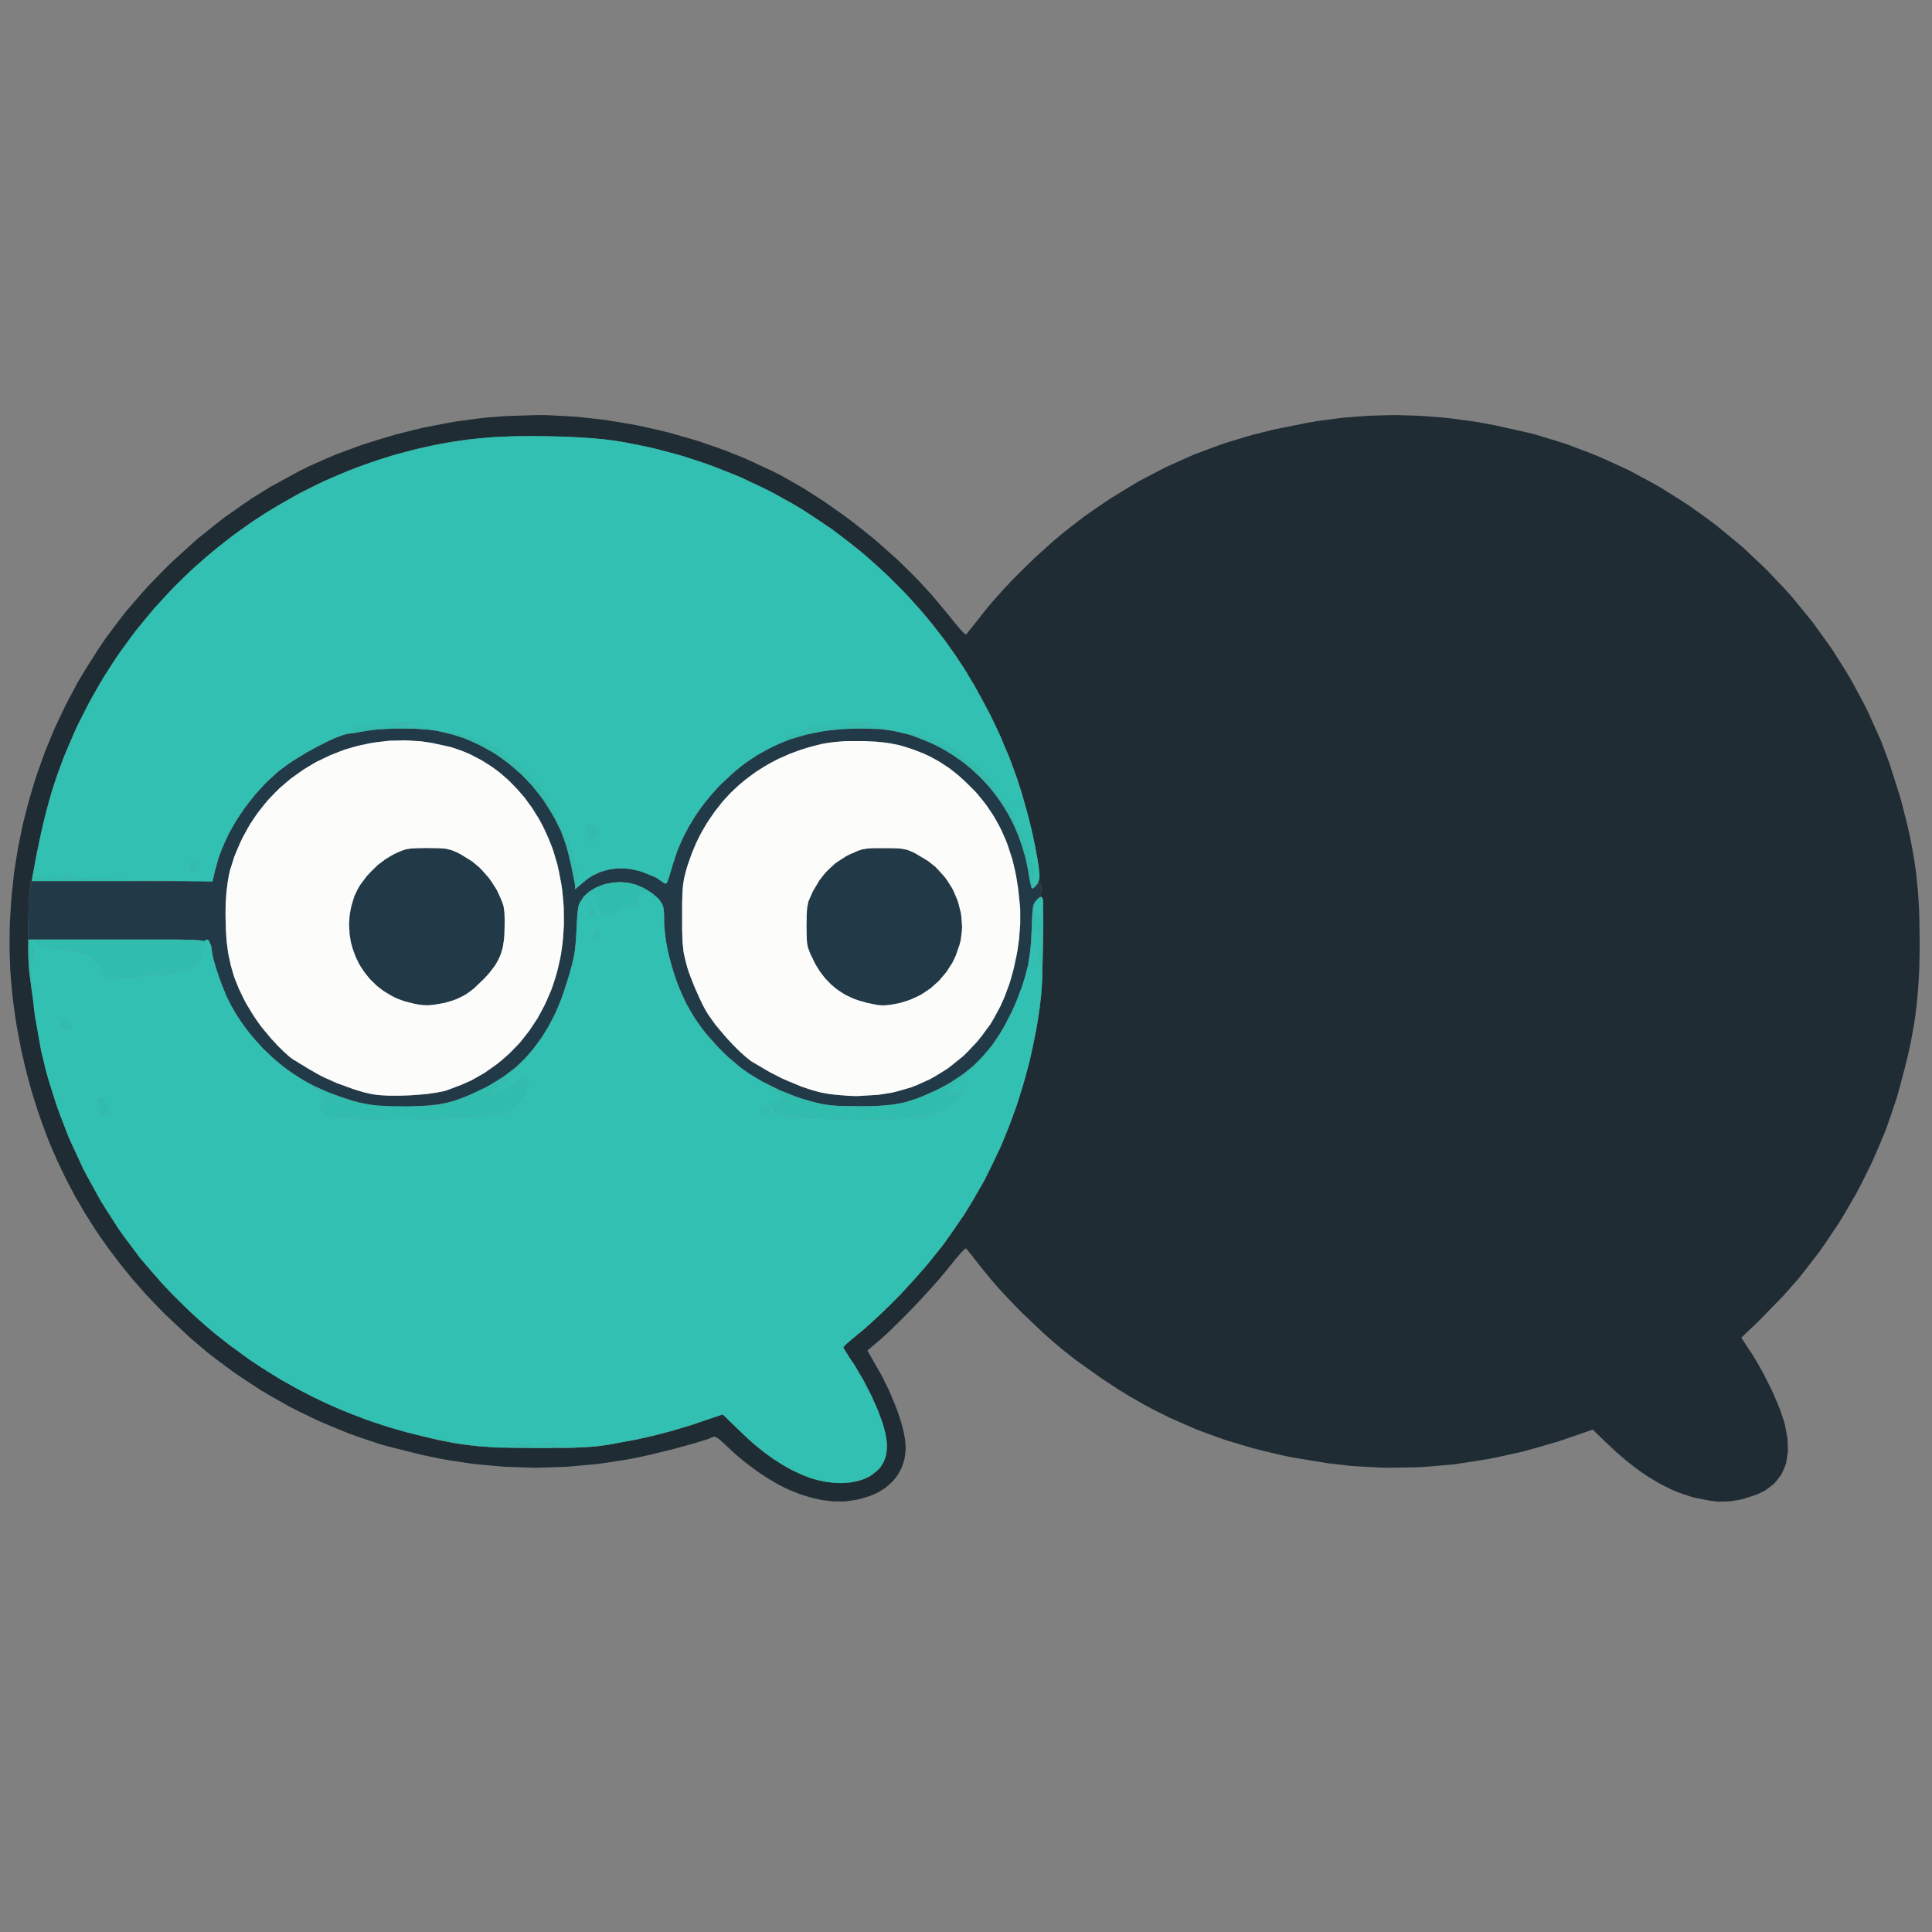
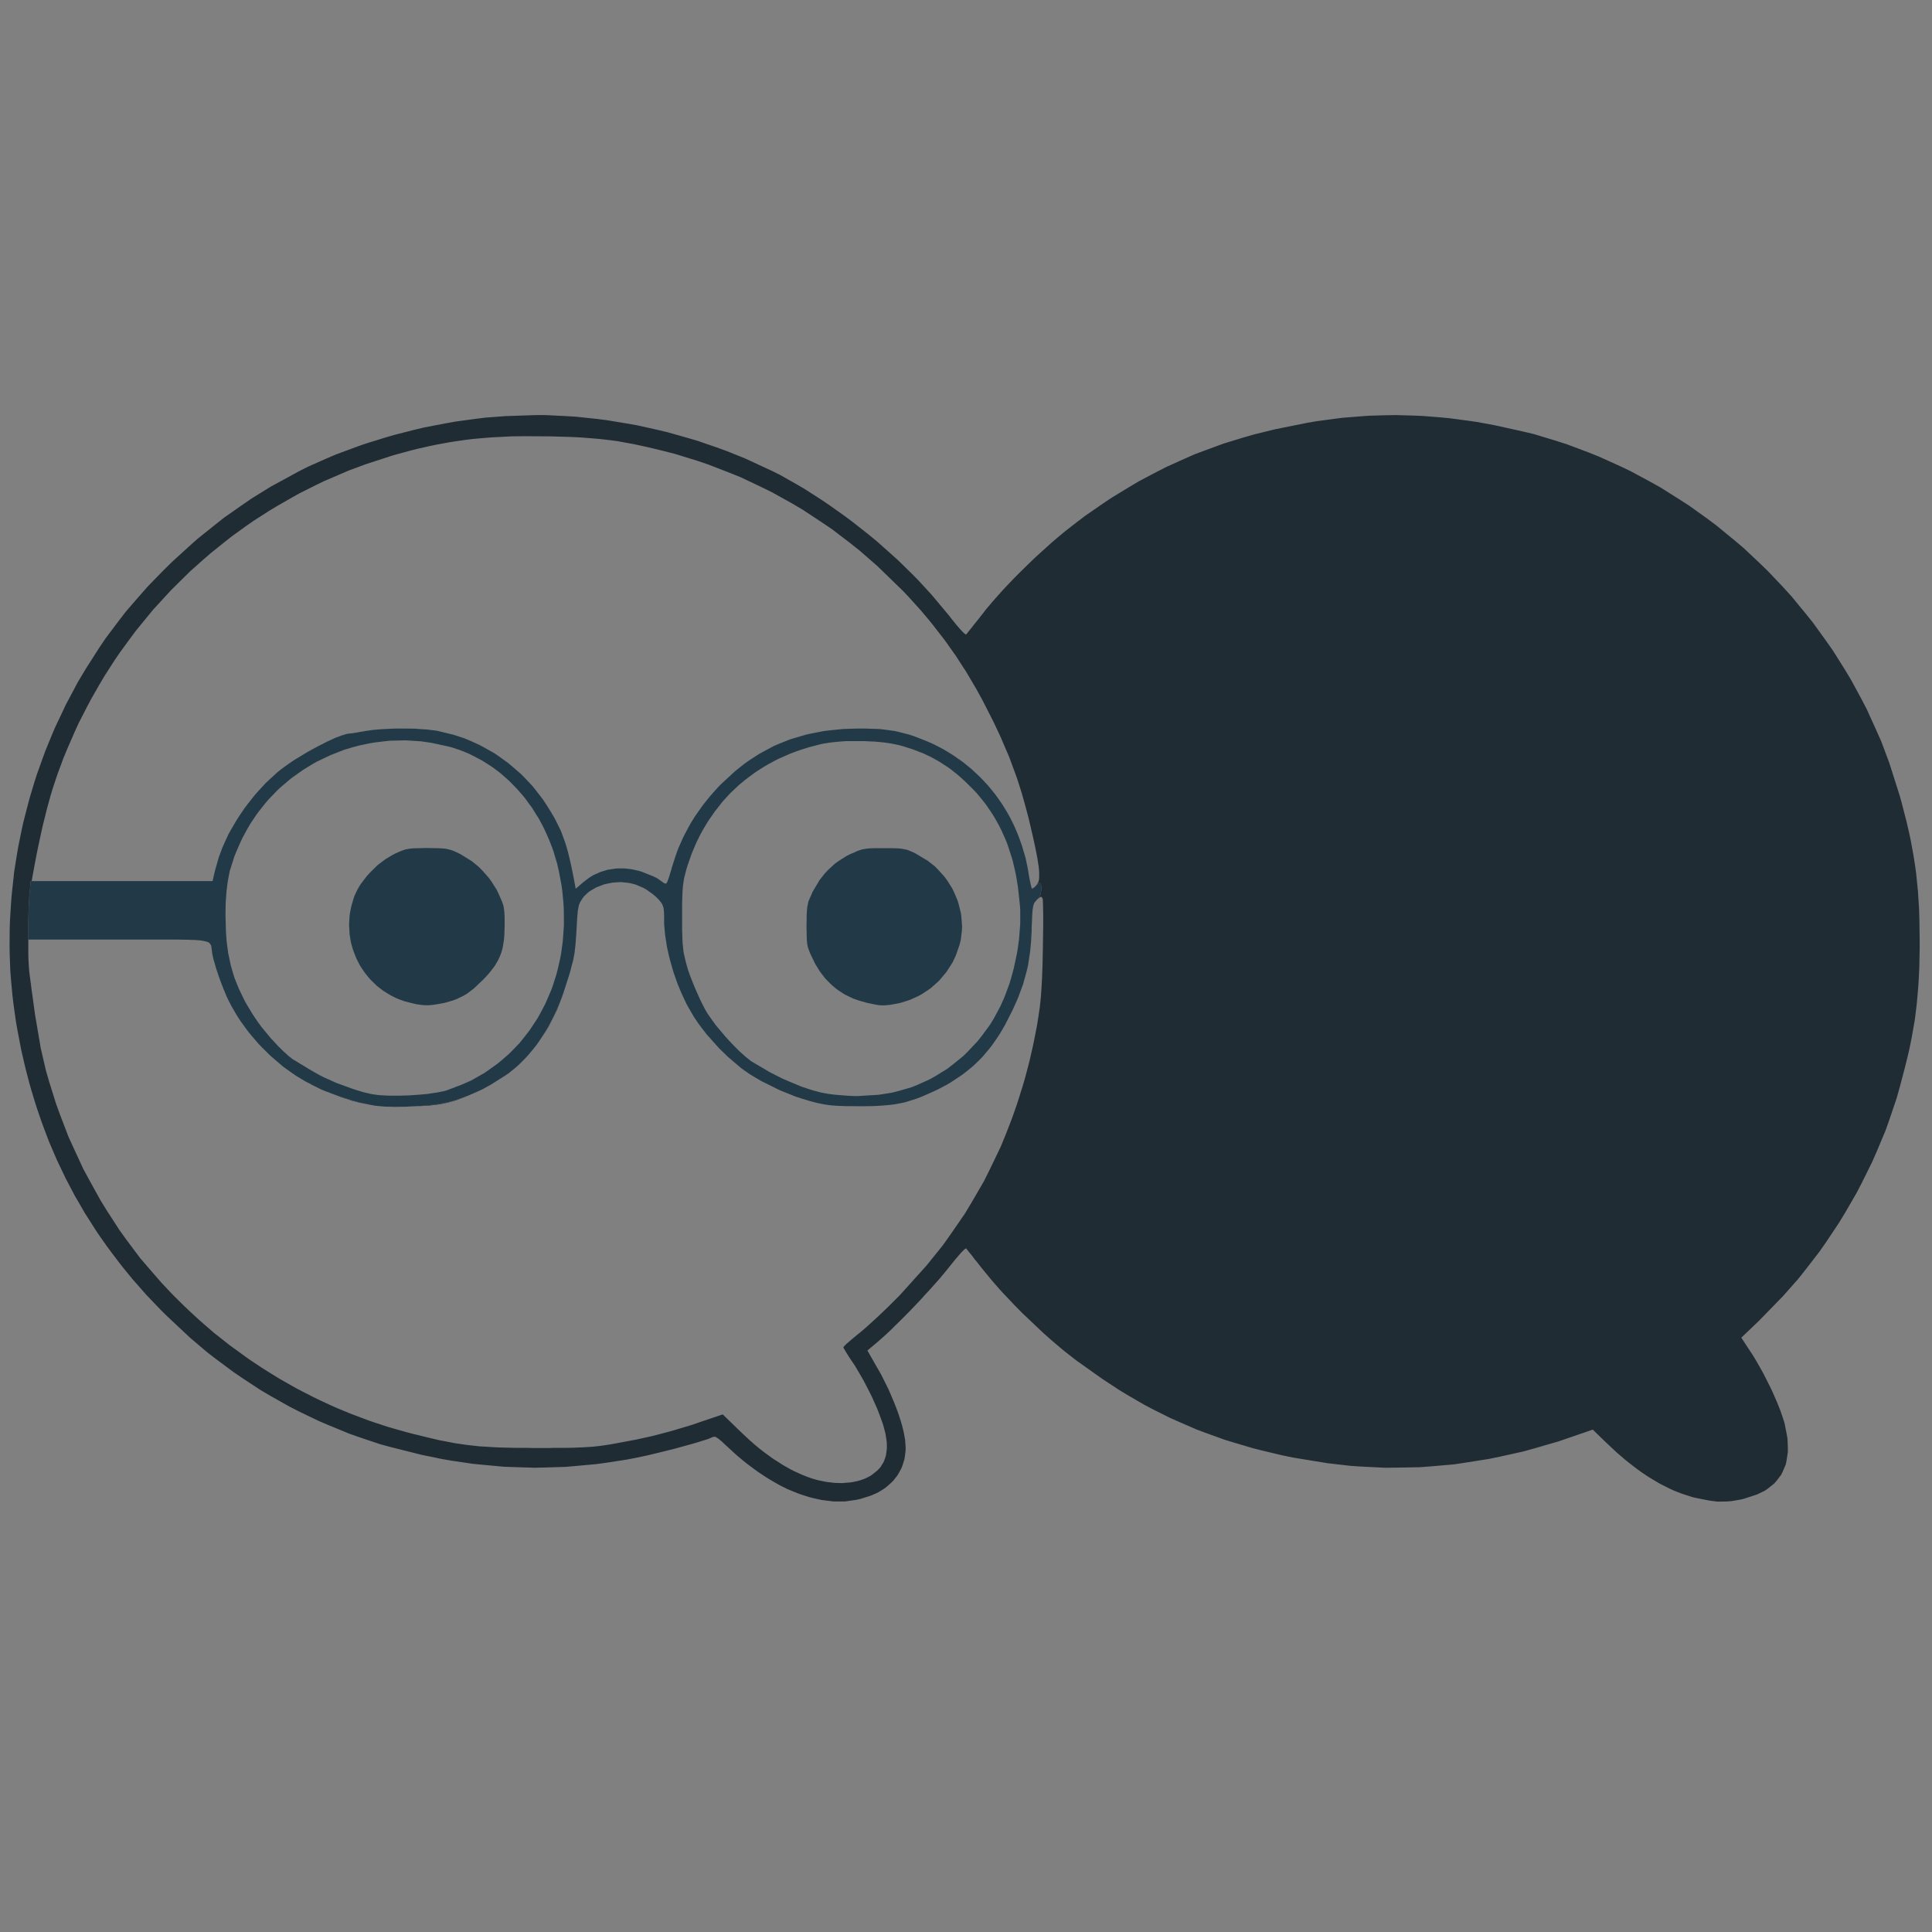
<svg xmlns="http://www.w3.org/2000/svg" width="60px" height="60px" viewBox="0 0 60 60" version="1.1">
  <rect x="0" y="0" width="60" height="60" fill="#808080" stroke="none" />
  <g id="surface1">
    <path style=" stroke:none;fill-rule:nonzero;fill:rgb(13.333%,22.745%,28.235%);fill-opacity:1;" d="M 12.891 22.629 L 13.086 22.645 L 13.273 22.656 L 13.359 22.668 L 13.523 22.688 L 13.594 22.699 L 14.09 22.82 L 14.414 22.926 L 14.574 22.992 L 14.887 23.133 L 15.039 23.215 L 15.344 23.387 L 15.488 23.484 L 15.77 23.688 L 15.906 23.801 L 16.172 24.031 L 16.293 24.152 L 16.535 24.41 L 16.645 24.547 L 16.859 24.824 L 16.957 24.973 L 17.121 25.234 L 17.219 25.402 L 17.262 25.484 L 17.422 25.809 L 17.547 26.152 L 17.578 26.246 L 17.633 26.438 L 17.66 26.543 L 17.711 26.758 L 17.738 26.879 L 17.789 27.125 L 17.816 27.262 L 17.879 27.602 L 18.094 27.414 L 18.285 27.266 L 18.422 27.18 L 18.496 27.148 L 18.641 27.082 L 18.715 27.059 L 18.867 27.012 L 19.102 26.977 L 19.184 26.969 L 19.348 26.969 L 19.43 26.973 L 19.594 26.992 L 19.68 27.008 L 19.848 27.047 L 19.934 27.074 L 20.277 27.211 L 20.379 27.258 L 20.418 27.281 L 20.484 27.328 L 20.508 27.344 L 20.621 27.426 L 20.656 27.438 L 20.691 27.438 L 20.695 27.434 L 20.727 27.379 L 20.75 27.316 L 20.797 27.176 L 20.812 27.121 L 20.848 27.008 L 20.863 26.949 L 20.977 26.59 L 21.062 26.352 L 21.113 26.238 L 21.215 26.008 L 21.273 25.895 L 21.391 25.672 L 21.453 25.562 L 21.586 25.348 L 21.809 25.031 L 21.887 24.93 L 22.051 24.727 L 22.137 24.629 L 22.312 24.434 L 22.406 24.34 L 22.824 23.953 L 23.113 23.723 L 23.262 23.617 L 23.562 23.422 L 23.719 23.336 L 24.031 23.168 L 24.195 23.098 L 24.527 22.965 L 24.695 22.914 L 25.043 22.812 L 25.227 22.773 L 25.59 22.703 L 25.781 22.68 L 26.168 22.641 L 26.367 22.633 L 26.68 22.625 L 26.875 22.625 L 26.965 22.629 L 27.32 22.641 L 27.48 22.66 L 27.793 22.703 L 27.941 22.738 L 28.23 22.812 L 28.375 22.859 L 28.727 22.996 L 28.957 23.094 L 29.066 23.148 L 29.285 23.262 L 29.391 23.324 L 29.598 23.453 L 29.695 23.52 L 29.895 23.66 L 29.988 23.734 L 30.176 23.887 L 30.262 23.969 L 30.438 24.133 L 30.52 24.219 L 30.684 24.395 L 30.758 24.484 L 30.91 24.672 L 30.98 24.77 L 31.117 24.965 L 31.18 25.066 L 31.305 25.273 L 31.363 25.379 L 31.473 25.598 L 31.523 25.707 L 31.617 25.93 L 31.66 26.047 L 31.742 26.277 L 31.777 26.398 L 31.848 26.637 L 31.875 26.762 L 31.926 27.008 L 31.945 27.133 L 31.977 27.312 L 32 27.418 L 32.008 27.461 L 32.027 27.539 L 32.035 27.562 L 32.051 27.598 L 32.055 27.598 L 32.105 27.57 L 32.148 27.535 L 32.168 27.508 L 32.242 27.438 L 32.285 27.422 L 32.301 27.434 L 32.324 27.461 L 32.332 27.492 L 32.344 27.562 L 32.344 27.617 L 32.309 27.797 L 32.25 27.898 L 32.203 27.941 L 32.125 28.035 L 32.109 28.07 L 32.102 28.094 L 32.086 28.145 L 32.082 28.176 L 32.07 28.246 L 32.066 28.289 L 32.059 28.383 L 32.055 28.441 L 32.051 28.566 L 32.047 28.645 L 32.039 28.809 L 32.039 28.906 L 32.02 29.254 L 32 29.473 L 31.988 29.578 L 31.926 29.988 L 31.879 30.18 L 31.773 30.566 L 31.625 30.965 L 31.582 31.07 L 31.488 31.277 L 31.438 31.387 L 31.211 31.832 L 31.051 32.105 L 30.969 32.23 L 30.801 32.473 L 30.711 32.586 L 30.527 32.805 L 30.43 32.906 L 30.227 33.102 L 30.121 33.191 L 29.898 33.367 L 29.777 33.449 L 29.535 33.609 L 29.402 33.688 L 29.129 33.832 L 28.98 33.902 L 28.707 34.023 L 28.535 34.094 L 28.449 34.125 L 28.117 34.23 L 27.945 34.266 L 27.773 34.297 L 27.68 34.309 L 27.488 34.328 L 27.387 34.336 L 27.176 34.348 L 27.059 34.352 L 26.82 34.355 L 26.688 34.355 L 26.406 34.352 L 26.246 34.352 L 26.176 34.348 L 26.039 34.344 L 25.863 34.332 L 25.812 34.328 L 25.609 34.301 L 25.508 34.281 L 25.402 34.258 L 25.348 34.246 L 25.23 34.215 L 25.168 34.199 L 24.895 34.117 L 24.707 34.055 L 24.219 33.859 L 24.031 33.766 L 23.652 33.578 L 23.484 33.48 L 23.316 33.379 L 23.238 33.328 L 23.094 33.227 L 23.027 33.18 L 22.605 32.82 L 22.328 32.551 L 22.195 32.402 L 21.934 32.109 L 21.707 31.812 L 21.656 31.738 L 21.559 31.594 L 21.516 31.523 L 21.328 31.195 L 21.215 30.957 L 21.16 30.836 L 21.055 30.586 L 21.008 30.457 L 20.918 30.199 L 20.879 30.066 L 20.805 29.805 L 20.773 29.676 L 20.715 29.418 L 20.656 29.043 L 20.645 28.926 L 20.625 28.691 L 20.625 28.441 L 20.621 28.363 L 20.621 28.328 L 20.609 28.211 L 20.598 28.168 L 20.57 28.09 L 20.547 28.051 L 20.492 27.977 L 20.453 27.934 L 20.363 27.844 L 20.285 27.777 L 20.242 27.746 L 20.059 27.617 L 19.973 27.57 L 19.734 27.469 L 19.562 27.426 L 19.477 27.414 L 19.297 27.395 L 19.211 27.398 L 19.031 27.41 L 18.945 27.426 L 18.773 27.461 L 18.527 27.555 L 18.457 27.594 L 18.312 27.68 L 18.25 27.73 L 18.133 27.84 L 18.086 27.906 L 18.012 28.027 L 17.977 28.117 L 17.953 28.242 L 17.945 28.281 L 17.938 28.359 L 17.934 28.41 L 17.926 28.508 L 17.914 28.695 L 17.91 28.77 L 17.895 29.039 L 17.883 29.191 L 17.879 29.258 L 17.867 29.387 L 17.859 29.445 L 17.848 29.559 L 17.84 29.609 L 17.801 29.82 L 17.77 29.934 L 17.738 30.055 L 17.723 30.121 L 17.68 30.266 L 17.656 30.344 L 17.492 30.852 L 17.371 31.172 L 17.305 31.324 L 17.164 31.625 L 17.09 31.766 L 16.934 32.039 L 16.852 32.168 L 16.684 32.422 L 16.594 32.539 L 16.406 32.766 L 16.312 32.867 L 16.113 33.066 L 16.012 33.156 L 15.801 33.328 L 15.691 33.402 L 15.258 33.676 L 14.977 33.832 L 14.832 33.898 L 14.547 34.023 L 14.395 34.078 L 14.086 34.184 L 13.914 34.227 L 13.785 34.258 L 13.703 34.273 L 13.531 34.301 L 13.434 34.312 L 13.23 34.332 L 13.125 34.34 L 12.906 34.355 L 12.797 34.359 L 12.574 34.371 L 12.465 34.371 L 12.25 34.375 L 12.148 34.371 L 11.953 34.367 L 11.863 34.359 L 11.699 34.344 L 11.633 34.336 L 11.449 34.301 L 11.312 34.27 L 11.242 34.254 L 10.941 34.172 L 10.785 34.125 L 10.473 34.023 L 10.324 33.969 L 10.18 33.914 L 10.113 33.891 L 9.98 33.836 L 9.922 33.809 L 9.488 33.586 L 9.207 33.418 L 9.07 33.324 L 8.797 33.129 L 8.668 33.02 L 8.414 32.801 L 8.293 32.684 L 8.055 32.445 L 7.945 32.32 L 7.727 32.062 L 7.625 31.926 L 7.434 31.656 L 7.344 31.516 L 7.18 31.23 L 7.105 31.086 L 7.027 30.922 L 6.977 30.797 L 6.949 30.734 L 6.844 30.461 L 6.793 30.32 L 6.703 30.047 L 6.668 29.922 L 6.633 29.805 L 6.621 29.75 L 6.598 29.648 L 6.59 29.609 L 6.57 29.453 L 6.559 29.371 L 6.543 29.34 L 6.504 29.285 L 6.465 29.262 L 6.418 29.242 L 6.391 29.238 L 6.328 29.223 L 6.285 29.215 L 6.199 29.203 L 6.145 29.199 L 6.031 29.191 L 5.965 29.191 L 5.82 29.184 L 5.734 29.184 L 5.559 29.18 L 0.879 29.18 L 0.879 28.668 L 0.883 28.438 L 0.887 28.27 L 0.891 28.188 L 0.898 28.027 L 0.902 27.953 L 0.91 27.812 L 0.918 27.758 L 0.953 27.363 L 6.602 27.363 L 6.672 27.055 L 6.793 26.629 L 6.898 26.344 L 6.961 26.199 L 7.094 25.91 L 7.172 25.77 L 7.336 25.488 L 7.426 25.348 L 7.609 25.078 L 7.711 24.945 L 7.918 24.684 L 8.027 24.562 L 8.25 24.32 L 8.371 24.207 L 8.609 23.988 L 8.734 23.887 L 8.934 23.742 L 9.086 23.637 L 9.172 23.582 L 9.527 23.367 L 9.715 23.262 L 9.898 23.164 L 9.992 23.117 L 10.168 23.027 L 10.254 22.988 L 10.414 22.914 L 10.488 22.887 L 10.625 22.836 L 10.68 22.82 L 10.766 22.793 L 10.844 22.781 L 10.895 22.777 L 10.961 22.77 L 11.004 22.762 L 11.102 22.746 L 11.16 22.734 L 11.281 22.715 L 11.344 22.703 L 11.586 22.668 L 11.766 22.652 L 11.863 22.645 L 12.266 22.625 L 12.477 22.625 M 26.281 23.016 L 26.07 23.031 L 25.867 23.051 L 25.773 23.062 L 25.594 23.09 L 25.516 23.105 L 25.133 23.203 L 24.883 23.281 L 24.762 23.324 L 24.52 23.414 L 24.406 23.465 L 24.176 23.566 L 24.062 23.625 L 23.844 23.742 L 23.738 23.805 L 23.527 23.938 L 23.426 24.008 L 23.23 24.152 L 23.133 24.227 L 22.945 24.383 L 22.859 24.465 L 22.68 24.633 L 22.434 24.902 L 22.359 25 L 22.207 25.191 L 21.996 25.496 L 21.93 25.602 L 21.805 25.816 L 21.746 25.926 L 21.633 26.152 L 21.582 26.27 L 21.484 26.504 L 21.441 26.625 L 21.355 26.871 L 21.316 27 L 21.246 27.27 L 21.219 27.445 L 21.207 27.547 L 21.199 27.652 L 21.195 27.715 L 21.191 27.84 L 21.188 27.914 L 21.184 28.066 L 21.184 28.91 L 21.188 28.98 L 21.191 29.121 L 21.195 29.184 L 21.199 29.301 L 21.207 29.355 L 21.227 29.555 L 21.246 29.648 L 21.289 29.836 L 21.316 29.941 L 21.367 30.121 L 21.414 30.25 L 21.438 30.32 L 21.551 30.605 L 21.613 30.75 L 21.742 31.039 L 21.805 31.168 L 21.867 31.289 L 21.898 31.348 L 21.957 31.449 L 21.984 31.492 L 22.121 31.688 L 22.223 31.828 L 22.281 31.898 L 22.527 32.191 L 22.656 32.332 L 22.785 32.469 L 22.977 32.66 L 23.039 32.715 L 23.156 32.82 L 23.211 32.863 L 23.312 32.945 L 23.355 32.973 L 23.914 33.301 L 24.297 33.496 L 24.488 33.578 L 24.871 33.738 L 25.055 33.801 L 25.234 33.859 L 25.324 33.883 L 25.5 33.93 L 25.582 33.945 L 25.711 33.969 L 25.789 33.98 L 25.961 34 L 26.059 34.008 L 26.25 34.023 L 26.348 34.031 L 26.543 34.039 L 26.633 34.039 L 27.281 34 L 27.699 33.934 L 27.902 33.883 L 28.305 33.766 L 28.5 33.688 L 28.879 33.516 L 29.059 33.414 L 29.414 33.195 L 29.582 33.066 L 29.91 32.801 L 30.062 32.652 L 30.355 32.34 L 30.492 32.168 L 30.754 31.812 L 30.871 31.617 L 31.07 31.246 L 31.188 30.98 L 31.242 30.84 L 31.348 30.551 L 31.395 30.398 L 31.477 30.098 L 31.512 29.941 L 31.578 29.629 L 31.605 29.473 L 31.648 29.156 L 31.66 29 L 31.684 28.691 L 31.684 28.238 L 31.672 28.094 L 31.613 27.547 L 31.555 27.195 L 31.52 27.027 L 31.441 26.695 L 31.289 26.227 L 31.23 26.078 L 31.102 25.789 L 31.031 25.648 L 30.879 25.375 L 30.797 25.246 L 30.621 24.988 L 30.523 24.863 L 30.324 24.621 L 30.215 24.508 L 29.961 24.258 L 29.789 24.102 L 29.703 24.031 L 29.527 23.891 L 29.438 23.828 L 29.254 23.707 L 29.16 23.648 L 28.973 23.543 L 28.875 23.492 L 28.676 23.398 L 28.574 23.359 L 28.363 23.277 L 28.035 23.172 L 27.922 23.141 L 27.672 23.09 L 27.484 23.062 L 27.383 23.051 L 27.172 23.031 L 27.062 23.027 L 26.844 23.016 L 26.73 23.016 M 12.43 22.996 L 12.105 23.004 L 11.949 23.02 L 11.629 23.059 L 11.473 23.086 L 11.16 23.152 L 11.008 23.191 L 10.703 23.281 L 10.559 23.336 L 10.262 23.453 L 10.121 23.52 L 9.836 23.656 L 9.699 23.734 L 9.43 23.898 L 9.301 23.988 L 9.043 24.172 L 8.922 24.273 L 8.684 24.477 L 8.57 24.59 L 8.352 24.816 L 8.246 24.938 L 8.047 25.188 L 7.953 25.316 L 7.773 25.586 L 7.691 25.727 L 7.535 26.012 L 7.465 26.16 L 7.344 26.438 L 7.273 26.613 L 7.246 26.703 L 7.137 27.043 L 7.102 27.219 L 7.07 27.398 L 7.059 27.488 L 7.035 27.68 L 7.012 27.984 L 7.008 28.094 L 7.004 28.324 L 7.004 28.445 L 7.016 28.906 L 7.035 29.195 L 7.051 29.332 L 7.086 29.598 L 7.168 29.984 L 7.203 30.105 L 7.277 30.352 L 7.324 30.473 L 7.422 30.715 L 7.598 31.078 L 7.668 31.203 L 7.816 31.449 L 7.898 31.578 L 8.027 31.766 L 8.125 31.898 L 8.18 31.965 L 8.406 32.238 L 8.523 32.363 L 8.641 32.492 L 8.699 32.547 L 8.812 32.66 L 8.867 32.707 L 8.969 32.801 L 9.016 32.836 L 9.105 32.906 L 9.145 32.926 L 9.234 32.98 L 9.32 33.035 L 9.375 33.066 L 9.605 33.207 L 9.727 33.277 L 9.914 33.383 L 10.059 33.457 L 10.137 33.492 L 10.461 33.637 L 10.977 33.824 L 11.141 33.875 L 11.297 33.922 L 11.371 33.938 L 11.516 33.973 L 11.578 33.984 L 11.723 34.004 L 11.809 34.012 L 11.988 34.023 L 12.09 34.027 L 12.406 34.027 L 12.629 34.02 L 12.742 34.016 L 12.965 34 L 13.07 33.992 L 13.281 33.973 L 13.379 33.957 L 13.566 33.93 L 13.648 33.914 L 13.801 33.883 L 13.859 33.867 L 14.324 33.691 L 14.625 33.559 L 14.766 33.48 L 15.047 33.32 L 15.176 33.23 L 15.438 33.043 L 15.559 32.945 L 15.801 32.734 L 15.914 32.621 L 16.133 32.395 L 16.234 32.27 L 16.43 32.02 L 16.52 31.887 L 16.695 31.621 L 16.773 31.48 L 16.926 31.191 L 16.992 31.043 L 17.121 30.742 L 17.176 30.586 L 17.277 30.27 L 17.32 30.105 L 17.395 29.777 L 17.426 29.609 L 17.473 29.266 L 17.488 29.094 L 17.512 28.742 L 17.512 28.562 L 17.508 28.203 L 17.496 28.02 L 17.461 27.652 L 17.434 27.465 L 17.359 27.07 L 17.301 26.812 L 17.262 26.688 L 17.188 26.438 L 17.145 26.316 L 17.051 26.078 L 17 25.961 L 16.895 25.73 L 16.84 25.621 L 16.719 25.398 L 16.652 25.297 L 16.523 25.086 L 16.449 24.988 L 16.305 24.789 L 16.23 24.699 L 16.07 24.516 L 15.988 24.43 L 15.82 24.258 L 15.734 24.18 L 15.555 24.023 L 15.461 23.949 L 15.27 23.809 L 15.172 23.746 L 14.973 23.621 L 14.871 23.566 L 14.664 23.457 L 14.559 23.406 L 14.34 23.316 L 14.23 23.277 L 14.008 23.203 L 13.891 23.176 L 13.402 23.07 L 13.078 23.023 L 12.914 23.012 L 12.59 22.992 M 27.453 26.34 L 27.648 26.34 L 27.762 26.344 L 27.809 26.344 L 27.898 26.348 L 27.938 26.352 L 28.012 26.359 L 28.047 26.367 L 28.172 26.391 L 28.23 26.414 L 28.352 26.465 L 28.43 26.504 L 28.809 26.73 L 29.039 26.91 L 29.137 27.012 L 29.332 27.227 L 29.414 27.34 L 29.566 27.578 L 29.629 27.707 L 29.738 27.965 L 29.777 28.098 L 29.844 28.367 L 29.859 28.504 L 29.879 28.781 L 29.871 28.922 L 29.836 29.199 L 29.801 29.336 L 29.684 29.676 L 29.582 29.891 L 29.52 29.988 L 29.391 30.188 L 29.316 30.277 L 29.164 30.457 L 29.078 30.535 L 28.902 30.691 L 28.805 30.758 L 28.609 30.887 L 28.504 30.941 L 28.289 31.039 L 28.18 31.078 L 27.953 31.148 L 27.836 31.172 L 27.664 31.203 L 27.598 31.211 L 27.469 31.223 L 27.406 31.223 L 27.285 31.215 L 27.211 31.203 L 27.137 31.188 L 27.094 31.18 L 27.004 31.16 L 26.953 31.152 L 26.676 31.074 L 26.5 31.012 L 26.254 30.895 L 26.176 30.848 L 26.027 30.75 L 25.953 30.695 L 25.816 30.578 L 25.754 30.516 L 25.629 30.387 L 25.57 30.312 L 25.461 30.168 L 25.41 30.086 L 25.312 29.926 L 25.27 29.836 L 25.199 29.691 L 25.16 29.609 L 25.145 29.57 L 25.094 29.434 L 25.078 29.363 L 25.066 29.293 L 25.062 29.25 L 25.055 29.168 L 25.055 29.121 L 25.051 29.016 L 25.051 28.953 L 25.047 28.82 L 25.047 28.742 L 25.051 28.539 L 25.051 28.426 L 25.055 28.375 L 25.059 28.285 L 25.07 28.168 L 25.078 28.133 L 25.105 28 L 25.16 27.867 L 25.18 27.828 L 25.215 27.746 L 25.234 27.699 L 25.449 27.336 L 25.625 27.113 L 25.723 27.012 L 25.93 26.82 L 26.047 26.738 L 26.285 26.586 L 26.41 26.523 L 26.539 26.469 L 26.613 26.434 L 26.645 26.422 L 26.773 26.379 L 26.914 26.355 L 26.953 26.352 L 27.039 26.344 L 27.086 26.344 L 27.188 26.34 L 27.375 26.34 M 13.477 26.34 L 13.59 26.34 L 13.641 26.344 L 13.73 26.348 L 13.848 26.359 L 13.883 26.367 L 14.008 26.398 L 14.078 26.422 L 14.145 26.453 L 14.184 26.469 L 14.309 26.531 L 14.66 26.75 L 14.883 26.934 L 14.984 27.039 L 15.184 27.266 L 15.27 27.387 L 15.43 27.641 L 15.492 27.773 L 15.59 27.996 L 15.633 28.121 L 15.645 28.188 L 15.664 28.324 L 15.672 28.504 L 15.672 28.742 L 15.664 29.016 L 15.652 29.18 L 15.617 29.402 L 15.602 29.469 L 15.562 29.602 L 15.539 29.664 L 15.484 29.789 L 15.453 29.848 L 15.383 29.969 L 15.34 30.031 L 15.246 30.152 L 15.195 30.219 L 15.082 30.344 L 15.016 30.414 L 14.707 30.707 L 14.504 30.859 L 14.398 30.922 L 14.184 31.027 L 14.066 31.07 L 13.824 31.141 L 13.688 31.168 L 13.594 31.184 L 13.551 31.191 L 13.473 31.203 L 13.441 31.207 L 13.312 31.219 L 13.254 31.219 L 13.137 31.215 L 13.074 31.207 L 12.938 31.188 L 12.848 31.168 L 12.57 31.098 L 12.395 31.035 L 12.309 31 L 12.145 30.918 L 12.066 30.871 L 11.914 30.777 L 11.84 30.723 L 11.699 30.613 L 11.637 30.551 L 11.508 30.426 L 11.449 30.359 L 11.34 30.223 L 11.289 30.152 L 11.191 30.004 L 11.148 29.926 L 11.07 29.77 L 11.035 29.688 L 10.973 29.523 L 10.945 29.438 L 10.898 29.266 L 10.883 29.18 L 10.855 29 L 10.852 28.91 L 10.84 28.73 L 10.844 28.641 L 10.855 28.457 L 10.867 28.363 L 10.902 28.18 L 10.926 28.09 L 10.98 27.906 L 11.012 27.812 L 11.098 27.633 L 11.168 27.508 L 11.211 27.445 L 11.395 27.203 L 11.504 27.086 L 11.73 26.863 L 11.98 26.676 L 12.047 26.637 L 12.172 26.562 L 12.234 26.527 L 12.359 26.469 L 12.434 26.438 L 12.469 26.422 L 12.594 26.379 L 12.664 26.367 L 12.73 26.355 L 12.773 26.352 L 12.855 26.344 L 12.902 26.344 L 13.004 26.34 L 13.066 26.34 L 13.195 26.336 L 13.273 26.336 Z M 13.477 26.34 " />
    <path style=" stroke:none;fill-rule:nonzero;fill:rgb(12.157%,17.255%,20%);fill-opacity:1;" d="M 17.57 12.922 L 17.883 12.941 L 18.516 13.008 L 18.832 13.047 L 19.465 13.152 L 19.781 13.207 L 20.414 13.348 L 20.727 13.422 L 21.348 13.598 L 21.656 13.688 L 22.258 13.895 L 22.559 14.004 L 23.141 14.238 L 23.984 14.629 L 24.234 14.754 L 24.738 15.039 L 24.992 15.188 L 25.496 15.512 L 25.746 15.68 L 26.246 16.035 L 26.492 16.219 L 26.977 16.602 L 27.215 16.797 L 27.672 17.203 L 27.902 17.41 L 28.332 17.832 L 28.539 18.043 L 28.934 18.473 L 29.473 19.117 L 29.539 19.203 L 29.664 19.359 L 29.727 19.434 L 29.828 19.551 L 29.855 19.578 L 29.895 19.621 L 29.914 19.641 L 29.949 19.672 L 29.965 19.684 L 29.984 19.699 L 30.004 19.703 L 30.023 19.684 L 30.031 19.672 L 30.086 19.602 L 30.176 19.492 L 30.223 19.43 L 30.34 19.285 L 30.531 19.043 L 30.617 18.93 L 30.816 18.695 L 30.922 18.574 L 31.145 18.324 L 31.262 18.199 L 31.504 17.945 L 31.629 17.82 L 31.887 17.566 L 32.145 17.316 L 32.672 16.84 L 32.805 16.727 L 33.062 16.512 L 33.438 16.219 L 33.711 16.012 L 34.266 15.629 L 34.543 15.445 L 35.102 15.105 L 35.379 14.941 L 35.949 14.641 L 36.234 14.496 L 36.816 14.234 L 37.109 14.105 L 37.707 13.883 L 38.008 13.773 L 38.633 13.582 L 38.945 13.492 L 39.598 13.332 L 40.605 13.129 L 40.883 13.082 L 41.43 13.008 L 41.707 12.973 L 42.254 12.93 L 42.527 12.91 L 43.074 12.895 L 43.352 12.891 L 43.902 12.906 L 44.176 12.918 L 44.73 12.961 L 45.012 12.988 L 45.57 13.062 L 45.852 13.102 L 46.422 13.207 L 47.285 13.398 L 47.633 13.48 L 48.32 13.688 L 48.66 13.797 L 49.324 14.047 L 49.656 14.18 L 50.305 14.473 L 50.625 14.625 L 51.25 14.961 L 51.559 15.133 L 52.16 15.512 L 52.457 15.703 L 53.035 16.117 L 53.316 16.328 L 53.867 16.781 L 54.137 17.008 L 54.652 17.492 L 54.906 17.738 L 55.395 18.254 L 55.633 18.516 L 56.082 19.062 L 56.305 19.34 L 56.719 19.914 L 56.922 20.203 L 57.301 20.805 L 57.484 21.109 L 57.82 21.73 L 57.984 22.047 L 58.277 22.695 L 58.422 23.02 L 58.672 23.688 L 58.996 24.707 L 59.055 24.918 L 59.156 25.312 L 59.207 25.508 L 59.293 25.879 L 59.332 26.062 L 59.398 26.418 L 59.43 26.594 L 59.484 26.945 L 59.508 27.125 L 59.543 27.48 L 59.562 27.656 L 59.586 28.027 L 59.598 28.215 L 59.609 28.609 L 59.617 29.238 L 59.617 29.457 L 59.609 29.867 L 59.605 30.066 L 59.586 30.449 L 59.574 30.637 L 59.527 31.176 L 59.484 31.531 L 59.461 31.703 L 59.398 32.059 L 59.367 32.234 L 59.293 32.598 L 59.25 32.781 L 59.156 33.164 L 58.996 33.77 L 58.902 34.105 L 58.676 34.773 L 58.559 35.105 L 58.285 35.758 L 58.141 36.086 L 57.824 36.727 L 57.66 37.043 L 57.301 37.664 L 57.113 37.973 L 56.715 38.57 L 56.508 38.867 L 56.07 39.434 L 55.848 39.715 L 55.375 40.25 L 54.629 41.016 L 54.078 41.543 L 54.375 41.996 L 54.422 42.066 L 54.52 42.227 L 54.566 42.305 L 54.664 42.477 L 54.762 42.652 L 54.949 43.023 L 55.039 43.207 L 55.195 43.566 L 55.23 43.652 L 55.293 43.812 L 55.367 44.031 L 55.422 44.203 L 55.484 44.52 L 55.512 44.676 L 55.523 44.961 L 55.523 45.098 L 55.484 45.352 L 55.461 45.473 L 55.367 45.695 L 55.316 45.801 L 55.176 45.984 L 55.098 46.074 L 54.906 46.227 L 54.805 46.297 L 54.562 46.414 L 54.141 46.551 L 54.012 46.578 L 53.781 46.617 L 53.664 46.629 L 53.441 46.633 L 53.328 46.633 L 53.086 46.602 L 52.684 46.523 L 52.566 46.496 L 52.336 46.422 L 52.219 46.383 L 51.988 46.293 L 51.875 46.242 L 51.641 46.125 L 51.527 46.066 L 51.176 45.855 L 50.941 45.695 L 50.824 45.609 L 50.586 45.426 L 50.465 45.328 L 50.223 45.121 L 49.855 44.777 L 49.465 44.398 L 48.77 44.637 L 48.406 44.762 L 47.68 44.973 L 47.32 45.074 L 46.598 45.234 L 46.238 45.309 L 45.52 45.422 L 45.16 45.477 L 44.441 45.539 L 44.086 45.566 L 43.371 45.578 L 43.012 45.582 L 42.297 45.547 L 41.941 45.523 L 41.227 45.441 L 40.156 45.266 L 39.832 45.199 L 39.211 45.051 L 38.902 44.973 L 38.309 44.797 L 38.016 44.707 L 37.445 44.5 L 37.164 44.395 L 36.613 44.156 L 36.34 44.035 L 35.801 43.766 L 35.535 43.625 L 35.008 43.32 L 34.746 43.16 L 34.223 42.816 L 33.438 42.258 L 33.316 42.164 L 33.062 41.965 L 32.934 41.859 L 32.672 41.637 L 32.41 41.406 L 31.887 40.91 L 31.754 40.785 L 31.504 40.531 L 31.383 40.402 L 31.145 40.152 L 31.031 40.027 L 30.816 39.781 L 30.531 39.434 L 30.461 39.348 L 30.34 39.191 L 30.277 39.117 L 30.176 38.984 L 30.129 38.926 L 30.059 38.84 L 30.043 38.82 L 30.023 38.793 L 30 38.77 L 29.977 38.781 L 29.949 38.805 L 29.934 38.816 L 29.875 38.875 L 29.828 38.926 L 29.664 39.117 L 29.469 39.359 L 29.406 39.438 L 29.254 39.621 L 29.176 39.715 L 28.996 39.918 L 28.902 40.023 L 28.703 40.238 L 28.605 40.348 L 28.395 40.57 L 28.289 40.68 L 28.082 40.891 L 27.977 40.996 L 27.777 41.191 L 27.68 41.289 L 27.496 41.461 L 27.254 41.676 L 26.938 41.941 L 27.234 42.461 L 27.363 42.684 L 27.594 43.148 L 27.645 43.266 L 27.742 43.496 L 27.789 43.609 L 27.875 43.832 L 27.914 43.945 L 27.98 44.152 L 28.012 44.258 L 28.059 44.449 L 28.078 44.543 L 28.109 44.715 L 28.125 44.941 L 28.125 45.039 L 28.102 45.23 L 28.086 45.324 L 28.031 45.5 L 28 45.586 L 27.914 45.746 L 27.867 45.824 L 27.754 45.969 L 27.691 46.035 L 27.551 46.16 L 27.477 46.219 L 27.312 46.324 L 27.223 46.371 L 27.031 46.453 L 26.719 46.551 L 26.594 46.578 L 26.355 46.613 L 26.238 46.629 L 25.883 46.629 L 25.508 46.582 L 25.234 46.52 L 25.125 46.492 L 24.906 46.422 L 24.793 46.383 L 24.57 46.293 L 24.457 46.246 L 24.23 46.133 L 24.117 46.07 L 23.891 45.938 L 23.777 45.867 L 23.547 45.715 L 23.434 45.633 L 23.203 45.461 L 23.09 45.371 L 22.863 45.18 L 22.523 44.867 L 22.488 44.836 L 22.438 44.785 L 22.41 44.762 L 22.363 44.723 L 22.32 44.684 L 22.254 44.645 L 22.227 44.625 L 22.176 44.617 L 22.109 44.637 L 22.094 44.645 L 22.059 44.66 L 22.035 44.672 L 21.984 44.691 L 21.926 44.711 L 21.77 44.758 L 21.688 44.785 L 21.488 44.844 L 21.387 44.871 L 20.934 44.996 L 20.445 45.117 L 20.328 45.145 L 20.102 45.199 L 19.789 45.266 L 19.469 45.328 L 18.836 45.426 L 18.52 45.469 L 17.883 45.527 L 17.566 45.555 L 16.93 45.574 L 16.609 45.582 L 15.973 45.562 L 15.652 45.551 L 15.012 45.492 L 14.691 45.461 L 14.051 45.367 L 13.73 45.312 L 13.09 45.18 L 12.125 44.938 L 11.797 44.848 L 11.156 44.633 L 10.836 44.52 L 10.211 44.262 L 9.898 44.129 L 9.289 43.836 L 8.984 43.68 L 8.395 43.348 L 8.102 43.176 L 7.531 42.801 L 7.25 42.609 L 6.703 42.203 L 6.43 41.992 L 5.906 41.547 L 5.152 40.84 L 4.996 40.684 L 4.695 40.371 L 4.543 40.211 L 4.258 39.887 L 4.117 39.727 L 3.848 39.398 L 3.715 39.23 L 3.461 38.895 L 3.336 38.727 L 3.094 38.383 L 2.977 38.211 L 2.754 37.859 L 2.641 37.684 L 2.434 37.324 L 2.328 37.145 L 2.137 36.781 L 2.039 36.594 L 1.77 36.031 L 1.523 35.457 L 1.375 35.066 L 1.301 34.867 L 1.164 34.469 L 1.098 34.266 L 0.973 33.855 L 0.914 33.648 L 0.805 33.23 L 0.754 33.02 L 0.656 32.59 L 0.531 31.934 L 0.488 31.68 L 0.418 31.172 L 0.387 30.918 L 0.34 30.406 L 0.32 30.148 L 0.301 29.637 L 0.297 29.379 L 0.301 28.863 L 0.309 28.605 L 0.34 28.094 L 0.359 27.836 L 0.414 27.32 L 0.441 27.066 L 0.523 26.555 L 0.566 26.301 L 0.668 25.797 L 0.723 25.543 L 0.852 25.043 L 0.918 24.793 L 1.066 24.297 L 1.145 24.051 L 1.32 23.562 L 1.41 23.316 L 1.605 22.84 L 1.707 22.598 L 1.93 22.129 L 2.039 21.895 L 2.285 21.434 L 2.406 21.203 L 2.672 20.758 L 3.094 20.098 L 3.285 19.816 L 3.699 19.266 L 3.91 18.992 L 4.367 18.465 L 4.602 18.199 L 5.094 17.695 L 5.344 17.449 L 5.867 16.973 L 6.129 16.738 L 6.68 16.297 L 6.957 16.078 L 7.531 15.676 L 7.816 15.48 L 8.402 15.117 L 9.297 14.629 L 9.57 14.492 L 10.141 14.238 L 10.426 14.117 L 11.023 13.895 L 11.32 13.789 L 11.934 13.598 L 12.242 13.508 L 12.867 13.348 L 13.184 13.273 L 13.816 13.152 L 14.133 13.094 L 14.766 13.008 L 15.082 12.969 L 15.711 12.922 L 16.641 12.891 L 16.945 12.891 M 0.918 27.758 L 0.91 27.812 L 0.902 27.953 L 0.898 28.027 L 0.891 28.188 L 0.887 28.27 L 0.883 28.438 L 0.879 28.668 L 0.879 29.594 L 0.883 29.785 L 0.891 29.926 L 0.895 30 L 0.906 30.145 L 0.914 30.215 L 0.93 30.344 L 0.938 30.398 L 0.949 30.492 L 0.961 30.566 L 0.965 30.609 L 0.988 30.789 L 1.004 30.891 L 1.062 31.32 L 1.09 31.523 L 1.266 32.555 L 1.426 33.246 L 1.527 33.594 L 1.742 34.281 L 1.867 34.625 L 2.129 35.309 L 2.281 35.641 L 2.59 36.309 L 2.766 36.633 L 3.121 37.277 L 3.312 37.586 L 3.711 38.203 L 3.922 38.496 L 4.355 39.074 L 4.586 39.344 L 5 39.82 L 5.285 40.125 L 5.43 40.273 L 5.727 40.566 L 5.875 40.707 L 6.18 40.988 L 6.336 41.125 L 6.648 41.395 L 6.812 41.523 L 7.133 41.777 L 7.301 41.898 L 7.633 42.141 L 7.801 42.258 L 8.141 42.484 L 8.316 42.594 L 8.664 42.809 L 8.84 42.91 L 9.199 43.113 L 9.379 43.207 L 9.746 43.395 L 9.93 43.484 L 10.301 43.656 L 10.488 43.738 L 10.867 43.895 L 11.062 43.969 L 11.445 44.113 L 11.641 44.18 L 12.035 44.309 L 12.234 44.367 L 12.633 44.48 L 12.832 44.531 L 13.34 44.656 L 13.645 44.727 L 13.789 44.754 L 14.07 44.809 L 14.207 44.832 L 14.48 44.871 L 14.617 44.887 L 14.898 44.918 L 15.047 44.926 L 15.348 44.945 L 15.516 44.953 L 15.855 44.961 L 16.047 44.965 L 16.348 44.965 L 16.559 44.969 L 17.086 44.969 L 17.16 44.965 L 17.559 44.965 L 17.785 44.961 L 17.887 44.957 L 18.074 44.949 L 18.16 44.945 L 18.324 44.934 L 18.398 44.93 L 18.547 44.914 L 18.617 44.906 L 18.762 44.887 L 18.836 44.875 L 18.988 44.852 L 19.07 44.836 L 19.781 44.703 L 20.223 44.605 L 20.438 44.551 L 20.863 44.438 L 21.074 44.375 L 21.504 44.246 L 21.727 44.168 L 22.445 43.926 L 22.957 44.422 L 23.246 44.695 L 23.441 44.867 L 23.535 44.945 L 23.727 45.098 L 23.824 45.168 L 24.012 45.305 L 24.105 45.363 L 24.293 45.484 L 24.387 45.539 L 24.57 45.641 L 24.664 45.688 L 24.848 45.773 L 24.938 45.812 L 25.121 45.883 L 25.211 45.914 L 25.387 45.965 L 25.477 45.984 L 25.648 46.02 L 25.738 46.031 L 25.91 46.051 L 25.992 46.055 L 26.164 46.059 L 26.242 46.051 L 26.402 46.039 L 26.48 46.027 L 26.629 45.996 L 26.699 45.977 L 26.836 45.93 L 26.898 45.902 L 27.023 45.84 L 27.074 45.805 L 27.242 45.672 L 27.336 45.574 L 27.371 45.52 L 27.438 45.41 L 27.465 45.348 L 27.508 45.223 L 27.52 45.156 L 27.539 45.016 L 27.543 44.941 L 27.539 44.785 L 27.527 44.699 L 27.5 44.527 L 27.477 44.438 L 27.426 44.246 L 27.391 44.145 L 27.312 43.93 L 27.254 43.777 L 27.219 43.695 L 27.074 43.371 L 26.992 43.207 L 26.82 42.875 L 26.73 42.719 L 26.551 42.414 L 26.461 42.281 L 26.355 42.121 L 26.297 42.027 L 26.27 41.984 L 26.227 41.91 L 26.211 41.887 L 26.191 41.844 L 26.191 41.84 L 26.203 41.824 L 26.219 41.805 L 26.293 41.73 L 26.34 41.691 L 26.438 41.605 L 26.5 41.555 L 26.625 41.449 L 26.695 41.395 L 26.812 41.297 L 26.902 41.219 L 26.949 41.176 L 27.156 40.988 L 27.27 40.883 L 27.5 40.664 L 27.613 40.555 L 27.941 40.227 L 28.766 39.312 L 29.273 38.684 L 29.504 38.359 L 29.957 37.703 L 30.16 37.367 L 30.559 36.68 L 30.734 36.328 L 31.078 35.613 L 31.23 35.242 L 31.375 34.871 L 31.445 34.684 L 31.578 34.305 L 31.641 34.109 L 31.762 33.723 L 31.82 33.527 L 31.926 33.129 L 31.977 32.93 L 32.07 32.523 L 32.113 32.316 L 32.195 31.902 L 32.23 31.695 L 32.293 31.273 L 32.324 30.977 L 32.336 30.809 L 32.348 30.633 L 32.352 30.539 L 32.363 30.344 L 32.367 30.234 L 32.375 30.012 L 32.379 29.887 L 32.383 29.633 L 32.387 29.488 L 32.395 28.906 L 32.398 28.73 L 32.398 28.418 L 32.395 28.281 L 32.395 28.223 L 32.391 28.113 L 32.391 28.066 L 32.387 27.988 L 32.387 27.965 L 32.383 27.922 L 32.379 27.914 L 32.355 27.863 L 32.336 27.852 L 32.324 27.852 L 32.297 27.863 L 32.277 27.879 L 32.234 27.914 L 32.25 27.898 L 32.309 27.797 L 32.344 27.617 L 32.344 27.562 L 32.332 27.492 L 32.324 27.461 L 32.301 27.434 L 32.285 27.422 L 32.242 27.438 L 32.188 27.492 L 32.195 27.48 L 32.238 27.414 L 32.258 27.359 L 32.266 27.324 L 32.273 27.246 L 32.273 27.102 L 32.27 27.043 L 32.258 26.918 L 32.246 26.844 L 32.223 26.691 L 32.207 26.602 L 32.172 26.418 L 32.102 26.09 L 32.074 25.965 L 31.953 25.445 L 31.867 25.117 L 31.824 24.961 L 31.738 24.652 L 31.691 24.504 L 31.598 24.211 L 31.547 24.066 L 31.336 23.496 L 31.211 23.207 L 31.086 22.914 L 31.016 22.762 L 30.871 22.453 L 30.793 22.297 L 30.508 21.738 L 30.312 21.383 L 30.008 20.867 L 29.898 20.699 L 29.684 20.367 L 29.344 19.887 L 28.98 19.418 L 28.855 19.262 L 28.598 18.957 L 28.461 18.805 L 28.188 18.504 L 28.043 18.352 L 27.246 17.578 L 26.695 17.098 L 26.41 16.871 L 25.832 16.43 L 25.531 16.227 L 24.926 15.828 L 24.617 15.645 L 23.984 15.293 L 23.66 15.133 L 23.008 14.824 L 22.672 14.688 L 21.996 14.426 L 21.652 14.309 L 20.953 14.094 L 20.602 14.004 L 20.133 13.891 L 19.844 13.828 L 19.703 13.797 L 19.168 13.699 L 18.898 13.664 L 18.625 13.633 L 18.484 13.621 L 18.199 13.598 L 18.047 13.586 L 17.734 13.57 L 17.562 13.566 L 17.215 13.555 L 17.023 13.551 L 16.332 13.547 L 15.898 13.551 L 15.688 13.562 L 15.277 13.582 L 15.078 13.598 L 14.684 13.633 L 14.492 13.656 L 14.109 13.711 L 13.918 13.742 L 13.539 13.812 L 13.348 13.852 L 12.965 13.938 L 12.77 13.988 L 12.375 14.094 L 12.172 14.152 L 11.367 14.414 L 10.84 14.609 L 10.582 14.719 L 10.066 14.941 L 9.816 15.062 L 9.316 15.312 L 9.07 15.449 L 8.586 15.727 L 8.348 15.871 L 7.879 16.172 L 7.648 16.332 L 7.195 16.66 L 6.977 16.832 L 6.543 17.18 L 6.332 17.363 L 5.914 17.734 L 5.715 17.93 L 5.316 18.324 L 5.129 18.527 L 4.75 18.941 L 4.574 19.156 L 4.219 19.59 L 4.051 19.816 L 3.719 20.27 L 3.562 20.5 L 3.258 20.973 L 3.113 21.215 L 2.832 21.707 L 2.699 21.957 L 2.441 22.461 L 2.324 22.719 L 2.102 23.227 L 1.965 23.555 L 1.906 23.719 L 1.785 24.043 L 1.73 24.207 L 1.621 24.539 L 1.57 24.711 L 1.473 25.062 L 1.426 25.246 L 1.332 25.625 L 1.285 25.832 L 1.195 26.25 L 1.148 26.477 L 1.059 26.945 L 1.012 27.203 L 0.984 27.363 L 0.953 27.363 M 14.441 34.066 L 14.348 34.102 L 14.172 34.168 L 14.082 34.195 L 13.91 34.242 L 13.82 34.262 L 13.641 34.297 L 13.547 34.309 L 13.352 34.332 L 13.246 34.34 L 13.027 34.352 L 12.961 34.352 L 13.125 34.34 L 13.23 34.332 L 13.434 34.312 L 13.531 34.301 L 13.703 34.273 L 13.785 34.258 L 13.914 34.227 L 14.086 34.184 L 14.395 34.078 L 14.516 34.035 M 10.324 33.969 L 10.473 34.023 L 10.785 34.125 L 10.941 34.172 L 11.242 34.254 L 11.312 34.27 L 11.414 34.293 L 11.168 34.246 L 11.086 34.223 L 10.918 34.18 L 10.828 34.148 L 10.645 34.09 L 10.547 34.055 L 10.34 33.977 L 10.223 33.934 L 10.215 33.93 M 9.781 33.734 L 9.738 33.719 L 9.641 33.664 M 15.594 33.465 L 15.438 33.562 L 15.426 33.57 L 15.609 33.453 M 8.984 33.262 L 8.961 33.246 M 8.582 32.945 L 8.547 32.918 L 8.512 32.887 M 8.215 32.605 L 8.148 32.543 L 8.109 32.5 M 17.453 30.969 L 17.301 31.355 L 17.215 31.531 L 17.039 31.879 L 16.941 32.039 L 16.738 32.348 L 16.629 32.492 L 16.613 32.508 L 16.684 32.422 L 16.852 32.168 L 16.934 32.039 L 17.09 31.766 L 17.164 31.625 L 17.305 31.324 L 17.371 31.172 L 17.477 30.895 M 7.875 32.238 L 7.785 32.137 L 7.75 32.094 M 7.566 31.844 L 7.461 31.703 L 7.441 31.668 M 7.184 31.242 L 7.18 31.23 L 7.273 31.395 M 32.102 28.094 L 32.086 28.145 L 32.082 28.18 L 32.07 28.246 L 32.066 28.289 L 32.059 28.383 L 32.055 28.441 L 32.051 28.57 L 32.047 28.645 L 32.039 28.809 L 32.047 28.645 L 32.051 28.566 L 32.055 28.441 L 32.059 28.383 L 32.066 28.289 L 32.07 28.246 L 32.082 28.176 L 32.086 28.145 L 32.102 28.094 L 32.105 28.078 M 32.109 28.07 L 32.121 28.051 M 32.125 28.035 L 32.156 28 M 32.203 27.941 L 32.223 27.926 M 32.148 27.535 L 32.105 27.57 L 32.055 27.598 L 32.113 27.562 L 32.156 27.523 Z M 32.148 27.535 " />
-     <path style=" stroke:none;fill-rule:nonzero;fill:rgb(19.216%,74.118%,68.235%);fill-opacity:1;" d="M 19.07 44.836 L 18.988 44.852 L 18.836 44.875 L 18.762 44.887 L 18.617 44.906 L 18.547 44.914 L 18.398 44.93 L 18.324 44.934 L 18.16 44.945 L 18.074 44.949 L 17.887 44.957 L 17.785 44.961 L 17.559 44.965 L 17.16 44.965 L 17.086 44.969 L 16.559 44.969 L 16.348 44.965 L 16.047 44.965 L 15.855 44.961 L 15.691 44.957 L 15.848 44.953 L 15.969 44.949 L 16.109 44.938 L 16.164 44.93 L 16.176 44.926 L 16.188 44.914 L 16.176 44.906 L 16.113 44.883 L 16.047 44.859 L 16.031 44.848 L 16.039 44.844 L 16.062 44.836 L 16.094 44.836 L 16.164 44.832 L 16.215 44.828 L 16.391 44.844 L 16.434 44.855 L 16.445 44.859 L 16.465 44.875 L 16.465 44.883 L 16.48 44.906 L 16.5 44.918 L 16.516 44.926 L 16.594 44.941 L 16.641 44.941 L 16.766 44.926 L 16.793 44.914 L 16.816 44.891 L 16.816 44.883 L 16.836 44.859 L 16.867 44.848 L 16.891 44.844 L 16.996 44.828 L 17.066 44.828 L 17.188 44.836 L 17.234 44.84 L 17.242 44.844 L 17.246 44.852 L 17.234 44.859 L 17.199 44.871 L 17.168 44.883 L 17.109 44.906 L 17.102 44.918 L 17.113 44.922 L 17.152 44.934 L 17.191 44.938 L 17.277 44.945 L 17.344 44.949 L 17.781 44.953 L 18.098 44.941 L 18.266 44.926 L 18.609 44.895 L 18.789 44.871 L 19.156 44.816 L 19.348 44.781 L 19.516 44.75 M 12.164 44.348 L 12.617 44.477 L 12.848 44.535 L 13.305 44.645 L 13.539 44.691 L 14.004 44.781 L 14.238 44.82 L 14.516 44.859 L 14.688 44.887 L 14.766 44.895 L 15.039 44.926 L 14.898 44.918 L 14.617 44.887 L 14.48 44.871 L 14.207 44.832 L 14.07 44.809 L 13.789 44.754 L 13.645 44.727 L 13.34 44.656 L 12.832 44.531 L 12.633 44.48 L 12.234 44.367 L 12.035 44.309 L 12 44.297 M 21.074 44.375 L 20.863 44.438 L 20.438 44.551 L 20.223 44.605 L 19.781 44.703 L 19.746 44.707 L 19.926 44.668 L 20.32 44.578 L 20.52 44.527 L 20.922 44.418 L 21.125 44.359 L 21.527 44.238 L 21.727 44.168 L 21.504 44.246 M 11.492 44.129 L 11.75 44.215 L 11.641 44.18 L 11.445 44.113 L 11.395 44.094 M 10.836 43.879 L 11.102 43.984 L 11.062 43.969 L 10.867 43.895 L 10.801 43.867 M 10.488 43.734 L 10.301 43.656 L 10.207 43.613 M 9.867 43.453 L 9.746 43.395 L 9.605 43.324 M 9.273 43.152 L 9.199 43.113 L 9 43 M 8.332 42.605 L 8.695 42.828 L 8.664 42.809 L 8.316 42.594 L 8.141 42.484 M 7.742 42.219 L 8.055 42.426 L 7.801 42.258 L 7.633 42.141 L 7.594 42.113 M 7.172 41.801 L 7.426 41.992 L 7.301 41.898 L 7.133 41.777 L 7.066 41.723 M 6.617 41.363 L 6.875 41.574 L 6.812 41.523 L 6.648 41.395 L 6.559 41.312 M 6.352 41.141 L 6.336 41.125 L 6.18 40.988 L 6.082 40.895 M 5.836 40.672 L 5.727 40.566 L 5.594 40.434 M 5.344 40.184 L 5.285 40.125 L 5.117 39.945 M 5 39.82 L 4.586 39.344 L 5.047 39.871 M 28.766 39.312 L 28.754 39.324 L 28.809 39.258 M 4.359 39.078 L 4.355 39.074 L 4.172 38.828 M 30.16 37.367 L 29.957 37.703 L 29.504 38.359 L 29.273 38.684 L 29.121 38.871 L 29.242 38.711 L 29.504 38.359 L 29.629 38.18 L 29.871 37.82 L 29.988 37.637 L 30.211 37.277 M 3.715 38.211 L 3.711 38.203 L 3.52 37.91 M 3.129 37.297 L 3.121 37.277 L 2.902 36.887 M 30.734 36.328 L 30.559 36.68 L 30.332 37.07 L 30.539 36.703 L 30.641 36.512 L 30.773 36.246 M 2.766 36.641 L 2.766 36.633 L 2.746 36.602 M 2.609 36.34 L 2.59 36.309 L 2.355 35.805 M 31.078 35.613 L 30.969 35.836 L 31.109 35.535 L 31.156 35.426 M 2.293 35.672 L 2.281 35.641 L 2.227 35.523 M 2.152 35.355 L 2.129 35.309 L 1.922 34.77 M 30.297 33.043 L 30.238 33.102 L 30.07 33.266 L 29.98 33.359 L 29.949 33.395 L 29.891 33.457 L 29.879 33.473 L 29.871 33.488 L 29.867 33.488 L 29.871 33.492 L 29.875 33.488 L 29.93 33.473 L 29.938 33.492 L 29.93 33.523 L 29.871 33.578 L 29.809 33.602 L 29.773 33.598 L 29.691 33.602 L 29.668 33.613 L 29.676 33.621 L 29.668 33.645 L 29.652 33.672 L 29.637 33.691 L 29.566 33.773 L 29.516 33.824 L 29.332 34.004 L 29.535 33.969 L 29.711 33.934 L 29.82 33.906 L 29.852 33.895 L 29.891 33.887 L 29.895 33.902 L 29.887 33.918 L 29.859 33.957 L 29.836 33.984 L 29.781 34.047 L 29.742 34.09 L 29.523 34.285 L 29.359 34.398 L 29.266 34.445 L 29.074 34.531 L 28.957 34.566 L 28.723 34.633 L 28.582 34.656 L 28.438 34.68 L 28.363 34.691 L 28.203 34.711 L 28.117 34.719 L 27.945 34.73 L 27.848 34.734 L 27.656 34.746 L 27.551 34.75 L 27.34 34.754 L 27.227 34.758 L 26.867 34.758 L 26.609 34.754 L 26.473 34.754 L 26.195 34.746 L 26.047 34.742 L 25.77 34.734 L 25.598 34.73 L 25.52 34.727 L 25.219 34.719 L 25.09 34.711 L 24.848 34.695 L 24.75 34.688 L 24.562 34.672 L 24.488 34.664 L 24.352 34.645 L 24.297 34.633 L 24.203 34.609 L 24.117 34.566 L 24.102 34.551 L 24.082 34.516 L 24.082 34.496 L 24.055 34.434 L 24.012 34.383 L 23.984 34.367 L 23.938 34.324 L 23.93 34.305 L 23.938 34.293 L 23.965 34.273 L 23.992 34.262 L 24.055 34.238 L 24.102 34.223 L 24.238 34.164 L 24.293 34.125 L 24.305 34.109 L 24.316 34.07 L 24.305 34.055 L 24.266 34.02 L 24.23 34.004 L 24.176 33.969 L 24.164 33.938 L 24.172 33.926 L 24.148 33.887 L 24.098 33.848 L 24.062 33.82 L 23.977 33.766 L 23.926 33.734 L 23.816 33.672 L 23.754 33.637 L 23.672 33.586 L 24.219 33.859 L 24.707 34.055 L 24.895 34.117 L 25.168 34.199 L 25.23 34.215 L 25.348 34.246 L 25.402 34.258 L 25.508 34.281 L 25.609 34.301 L 25.812 34.328 L 25.863 34.332 L 26.039 34.344 L 26.176 34.348 L 26.246 34.352 L 26.406 34.352 L 26.688 34.355 L 26.82 34.355 L 27.059 34.352 L 27.176 34.348 L 27.387 34.336 L 27.488 34.328 L 27.68 34.309 L 27.773 34.297 L 27.945 34.266 L 28.117 34.23 L 28.449 34.125 L 28.535 34.094 L 28.707 34.023 L 28.98 33.902 L 29.129 33.832 L 29.402 33.688 L 29.535 33.609 L 29.777 33.449 L 29.898 33.367 L 30.121 33.191 L 30.227 33.102 L 30.402 32.934 M 16.285 32.891 L 16.18 32.996 L 15.973 33.199 L 15.859 33.297 L 15.695 33.441 L 15.602 33.535 L 15.566 33.574 L 15.5 33.648 L 15.477 33.676 L 15.445 33.723 L 15.449 33.734 L 15.438 33.777 L 15.418 33.785 L 15.402 33.773 L 15.367 33.77 L 15.352 33.785 L 15.352 33.805 L 15.34 33.832 L 15.32 33.859 L 15.305 33.871 L 15.234 33.93 L 15.191 33.953 L 15.031 34.043 L 15.203 34.008 L 15.453 33.949 L 15.59 33.906 L 15.652 33.879 L 15.77 33.824 L 15.828 33.785 L 15.945 33.711 L 16.004 33.664 L 16.125 33.57 L 16.191 33.531 L 16.215 33.52 L 16.266 33.504 L 16.281 33.508 L 16.316 33.516 L 16.332 33.527 L 16.391 33.602 L 16.402 33.66 L 16.398 33.699 L 16.375 33.781 L 16.352 33.832 L 16.297 33.945 L 16.254 34.02 L 16.078 34.266 L 15.953 34.395 L 15.883 34.441 L 15.742 34.527 L 15.66 34.551 L 15.492 34.594 L 15.398 34.602 L 15.32 34.609 L 15.258 34.613 L 15.223 34.617 L 15.059 34.633 L 14.965 34.641 L 14.559 34.676 L 14.355 34.695 L 14.172 34.711 L 14.027 34.719 L 13.949 34.723 L 13.789 34.727 L 13.52 34.738 L 13.426 34.738 L 13.035 34.746 L 12.828 34.75 L 12.203 34.75 L 11.793 34.746 L 11.602 34.746 L 11.41 34.742 L 11.32 34.738 L 11.145 34.734 L 11.066 34.73 L 10.906 34.727 L 10.836 34.723 L 10.703 34.715 L 10.645 34.711 L 10.535 34.703 L 10.492 34.695 L 10.414 34.688 L 10.387 34.68 L 10.25 34.648 L 10.168 34.621 L 10.137 34.605 L 10.074 34.57 L 10.047 34.555 L 10.004 34.516 L 9.992 34.496 L 9.949 34.422 L 9.938 34.383 L 9.941 34.363 L 9.957 34.324 L 10.027 34.242 L 10.062 34.203 L 10.137 34.125 L 10.164 34.09 L 10.164 34.082 L 10.168 34.066 L 10.16 34.066 L 10.133 34.07 L 10.113 34.078 L 10.062 34.094 L 10.043 34.098 L 10.039 34.094 L 10.027 34.09 L 10.031 34.082 L 10.035 34.066 L 10.043 34.055 L 10.055 34.004 L 10.039 33.984 L 10.02 33.984 L 9.984 33.969 L 9.98 33.941 L 9.988 33.926 L 9.988 33.895 L 9.953 33.895 L 9.926 33.906 L 9.863 33.918 L 9.852 33.902 L 9.863 33.887 L 9.859 33.867 L 9.844 33.848 L 9.836 33.836 L 9.777 33.785 L 9.734 33.75 L 9.633 33.68 L 9.469 33.57 L 9.738 33.719 L 10.223 33.934 L 10.34 33.977 L 10.547 34.055 L 10.645 34.09 L 10.828 34.148 L 10.918 34.18 L 11.086 34.223 L 11.168 34.246 L 11.414 34.293 L 11.582 34.316 L 11.668 34.324 L 11.852 34.34 L 11.945 34.344 L 12.156 34.352 L 12.508 34.355 L 12.652 34.359 L 12.906 34.352 L 13.027 34.352 L 13.246 34.34 L 13.352 34.332 L 13.547 34.309 L 13.641 34.297 L 13.82 34.262 L 13.91 34.242 L 14.082 34.195 L 14.172 34.168 L 14.348 34.102 L 14.441 34.066 L 14.633 33.984 L 14.949 33.832 L 15.121 33.75 L 15.438 33.562 L 15.594 33.465 L 15.879 33.25 L 16.02 33.141 L 16.277 32.895 L 16.328 32.844 M 1.883 34.664 L 1.867 34.625 L 1.824 34.516 M 23.863 34.402 L 23.891 34.422 L 23.898 34.438 L 23.906 34.48 L 23.906 34.512 L 23.902 34.551 L 23.898 34.566 L 23.887 34.594 L 23.875 34.602 L 23.848 34.617 L 23.828 34.621 L 23.785 34.629 L 23.758 34.629 L 23.66 34.605 L 23.621 34.57 L 23.617 34.551 L 23.613 34.508 L 23.629 34.484 L 23.668 34.445 L 23.707 34.43 L 23.801 34.398 L 23.848 34.395 M 3.117 34.098 L 3.133 34.105 L 3.195 34.156 L 3.23 34.199 L 3.293 34.301 L 3.316 34.367 L 3.375 34.535 L 3.387 34.578 L 3.398 34.613 L 3.383 34.621 L 3.355 34.625 L 3.293 34.629 L 3.25 34.629 L 3.18 34.621 L 3.148 34.609 L 3.137 34.602 L 3.117 34.578 L 3.113 34.559 L 3.105 34.523 L 3.105 34.496 L 3.094 34.363 L 3.078 34.266 L 3.066 34.227 L 3.055 34.152 L 3.059 34.117 L 3.082 34.094 L 3.094 34.094 M 1.758 34.336 L 1.742 34.281 L 1.605 33.855 M 15.742 33.531 L 15.742 33.559 L 15.734 33.574 L 15.707 33.605 L 15.691 33.617 L 15.652 33.633 L 15.637 33.633 L 15.605 33.617 L 15.605 33.59 L 15.617 33.574 L 15.656 33.531 L 15.695 33.516 L 15.711 33.516 M 9.105 33.34 L 9.023 33.289 L 9.004 33.273 M 1.434 33.281 L 1.426 33.246 L 1.383 33.062 M 8.828 33.145 L 8.918 33.211 L 8.797 33.125 L 8.688 33.035 L 8.613 32.969 M 21.82 31.961 L 21.934 32.109 L 22.195 32.402 L 22.328 32.551 L 22.605 32.82 L 22.922 33.086 L 22.875 33.051 L 22.602 32.82 L 22.473 32.695 L 22.223 32.445 L 22.105 32.312 L 21.875 32.039 L 21.77 31.898 L 21.77 31.895 M 8.414 32.797 L 8.504 32.879 L 8.473 32.852 L 8.371 32.754 L 8.281 32.672 M 31.395 31.48 L 31.332 31.605 L 31.207 31.848 L 31.141 31.961 L 31.004 32.188 L 30.934 32.293 L 30.836 32.422 L 30.969 32.23 L 31.051 32.105 L 31.211 31.832 L 31.422 31.418 M 7.914 32.281 L 7.879 32.242 L 7.867 32.227 M 32.293 31.273 L 32.23 31.695 L 32.195 31.902 L 32.129 32.23 L 32.137 32.195 L 32.219 31.758 L 32.25 31.535 L 32.309 31.137 M 2.09 31.719 L 2.137 31.75 L 2.156 31.773 L 2.195 31.816 L 2.207 31.844 L 2.227 31.891 L 2.227 31.918 L 2.215 31.953 L 2.199 31.965 L 2.156 31.984 L 2.129 31.988 L 2.07 31.988 L 2.039 31.98 L 1.977 31.961 L 1.945 31.941 L 1.906 31.883 L 1.902 31.828 L 1.91 31.801 L 1.93 31.746 L 1.949 31.73 L 1.992 31.699 L 2.016 31.699 M 7.637 31.938 L 7.613 31.91 L 7.566 31.844 M 7.367 31.551 L 7.387 31.578 L 7.375 31.562 L 7.301 31.441 L 7.27 31.387 M 17.258 31.441 L 17.234 31.488 L 17.266 31.426 M 21.008 30.457 L 21.055 30.586 L 21.16 30.836 L 21.215 30.957 L 21.328 31.195 L 21.453 31.418 L 21.305 31.156 L 21.23 31.004 L 21.09 30.691 L 21.031 30.535 L 20.996 30.418 M 17.547 30.707 L 17.438 31.012 L 17.379 31.16 L 17.344 31.242 L 17.453 30.969 L 17.633 30.418 M 0.977 29.18 L 0.934 29.191 L 0.922 29.211 L 0.91 29.258 L 0.922 29.297 L 0.957 29.367 L 0.988 29.391 L 1.004 29.379 L 1.023 29.391 L 1.035 29.418 L 1.039 29.441 L 1.047 29.492 L 1.047 29.523 L 1.051 29.59 L 1.051 29.629 L 1.047 29.762 L 1.039 29.82 L 1.035 29.832 L 1.027 29.848 L 1 29.82 L 0.992 29.797 L 0.977 29.777 L 0.969 29.781 L 0.969 29.789 L 0.961 29.812 L 0.961 29.828 L 0.957 29.867 L 0.957 29.891 L 0.953 30.004 L 0.957 30.078 L 0.961 30.238 L 0.969 30.332 L 0.977 30.523 L 0.988 30.629 L 1.004 30.844 L 1.016 30.953 L 1.02 31.016 L 1.004 30.891 L 0.988 30.789 L 0.965 30.609 L 0.961 30.566 L 0.949 30.492 L 0.938 30.398 L 0.93 30.344 L 0.914 30.215 L 0.906 30.145 L 0.895 30 L 0.891 29.926 L 0.883 29.785 L 0.879 29.594 L 0.879 29.18 L 0.992 29.18 M 5.113 29.18 L 5.559 29.18 L 5.734 29.184 L 5.82 29.184 L 5.965 29.191 L 6.031 29.191 L 6.145 29.199 L 6.199 29.203 L 6.285 29.215 L 6.328 29.223 L 6.352 29.227 L 6.352 29.23 L 6.312 29.309 L 6.305 29.355 L 6.27 29.531 L 6.246 29.66 L 6.234 29.711 L 6.18 29.848 L 6.156 29.883 L 6.145 29.898 L 6.117 29.922 L 6.102 29.926 L 6.008 29.973 L 5.941 30.012 L 5.918 30.035 L 5.852 30.07 L 5.785 30.098 L 5.746 30.109 L 5.559 30.168 L 5.457 30.191 L 5.359 30.219 L 5.309 30.227 L 5.219 30.246 L 5.18 30.25 L 5.105 30.258 L 5.078 30.262 L 5.031 30.258 L 5.023 30.254 L 4.965 30.246 L 4.895 30.246 L 4.848 30.25 L 4.742 30.258 L 4.684 30.262 L 4.559 30.277 L 4.492 30.285 L 4.277 30.312 L 4.125 30.328 L 4.047 30.34 L 3.898 30.355 L 3.832 30.363 L 3.703 30.375 L 3.652 30.379 L 3.293 30.414 L 3.227 30.219 L 3.125 30.016 L 3.031 29.887 L 2.973 29.832 L 2.848 29.723 L 2.785 29.684 L 2.652 29.609 L 2.586 29.59 L 2.461 29.562 L 2.344 29.539 L 2.273 29.527 L 1.969 29.484 L 1.816 29.465 L 1.551 29.43 L 1.414 29.402 L 1.359 29.391 L 1.27 29.359 L 1.238 29.344 L 1.18 29.309 L 1.164 29.289 L 1.062 29.207 L 1 29.18 L 4.855 29.18 M 32.172 27.988 L 32.145 28.039 L 32.137 28.07 L 32.105 28.191 L 32.105 28.309 L 32.109 28.332 L 32.117 28.383 L 32.141 28.43 L 32.152 28.438 L 32.18 28.445 L 32.195 28.438 L 32.262 28.438 L 32.289 28.461 L 32.289 28.484 L 32.293 28.512 L 32.297 28.516 L 32.305 28.516 L 32.312 28.508 L 32.32 28.484 L 32.328 28.469 L 32.34 28.434 L 32.344 28.41 L 32.371 28.309 L 32.379 28.254 L 32.395 28.152 L 32.395 28.281 L 32.398 28.418 L 32.398 28.73 L 32.395 28.906 L 32.387 29.488 L 32.383 29.633 L 32.379 29.887 L 32.375 30.012 L 32.367 30.191 L 32.367 30.129 L 32.363 30.078 L 32.355 29.98 L 32.352 29.941 L 32.34 29.871 L 32.332 29.848 L 32.316 29.816 L 32.309 29.816 L 32.289 29.828 L 32.281 29.855 L 32.258 29.895 L 32.25 29.898 L 32.242 29.887 L 32.234 29.832 L 32.23 29.77 L 32.23 29.727 L 32.246 29.543 L 32.258 29.492 L 32.262 29.477 L 32.277 29.449 L 32.285 29.445 L 32.312 29.41 L 32.328 29.379 L 32.332 29.359 L 32.344 29.266 L 32.34 29.211 L 32.328 29.102 L 32.312 29.051 L 32.281 28.957 L 32.258 28.926 L 32.211 28.875 L 32.184 28.852 L 32.172 28.848 L 32.148 28.844 L 32.141 28.852 L 32.121 28.867 L 32.109 28.883 L 32.094 28.918 L 32.07 29 L 32.066 29.039 L 32.051 29.117 L 32.047 29.164 L 32.035 29.266 L 32.031 29.324 L 31.984 29.676 L 31.938 29.922 L 31.934 29.934 L 31.988 29.578 L 32 29.473 L 32.02 29.254 L 32.039 28.906 L 32.039 28.809 L 32.047 28.645 L 32.051 28.57 L 32.055 28.441 L 32.059 28.383 L 32.066 28.289 L 32.07 28.246 L 32.082 28.18 L 32.086 28.145 L 32.102 28.094 L 32.125 28.035 L 32.203 27.945 L 32.211 27.938 M 17.816 29.734 L 17.812 29.75 L 17.828 29.672 M 20.773 29.672 L 20.77 29.66 L 20.762 29.629 M 6.543 29.34 L 6.559 29.371 L 6.57 29.453 L 6.59 29.609 L 6.57 29.488 L 6.555 29.418 L 6.551 29.391 L 6.531 29.324 M 17.922 28.535 L 17.914 28.672 L 17.91 28.754 L 17.898 29.012 L 17.891 29.156 L 17.883 29.219 L 17.875 29.34 L 17.867 29.391 L 17.855 29.496 L 17.852 29.543 L 17.848 29.562 L 17.848 29.559 L 17.859 29.445 L 17.867 29.387 L 17.879 29.258 L 17.883 29.191 L 17.895 29.039 L 17.91 28.77 L 17.914 28.695 L 17.926 28.508 L 17.926 28.488 M 20.684 29.219 L 20.672 29.168 L 20.668 29.117 M 18.555 28.902 L 18.586 28.918 L 18.602 28.945 L 18.617 28.984 L 18.613 29.012 L 18.602 29.07 L 18.586 29.098 L 18.559 29.145 L 18.543 29.156 L 18.535 29.156 L 18.523 29.145 L 18.508 29.098 L 18.5 29.07 L 18.492 28.98 L 18.504 28.934 L 18.539 28.898 M 20.547 28.051 L 20.57 28.09 L 20.598 28.168 L 20.609 28.211 L 20.621 28.328 L 20.621 28.363 L 20.625 28.441 L 20.625 28.691 L 20.637 28.824 L 20.625 28.719 L 20.625 28.586 L 20.621 28.418 L 20.617 28.32 L 20.609 28.277 L 20.594 28.195 L 20.586 28.16 L 20.562 28.09 L 20.547 28.059 L 20.527 28.027 M 18.445 28.141 L 18.453 28.156 L 18.457 28.176 L 18.457 28.262 L 18.449 28.344 L 18.441 28.371 L 18.43 28.398 L 18.41 28.418 L 18.402 28.418 L 18.344 28.402 L 18.32 28.379 L 18.32 28.32 L 18.328 28.297 L 18.352 28.246 L 18.375 28.215 L 18.422 28.156 L 18.441 28.137 M 19.477 27.414 L 19.562 27.426 L 19.734 27.469 L 19.973 27.57 L 20.059 27.617 L 20.082 27.633 L 20.074 27.629 L 20.055 27.625 L 20.023 27.621 L 20.012 27.625 L 19.992 27.641 L 19.98 27.652 L 19.938 27.703 L 19.902 27.723 L 19.891 27.719 L 19.871 27.734 L 19.859 27.758 L 19.855 27.773 L 19.84 27.852 L 19.836 27.906 L 19.828 28.012 L 19.812 28.059 L 19.797 28.074 L 19.75 28.098 L 19.715 28.105 L 19.625 28.121 L 19.559 28.129 L 19.332 28.18 L 19.266 28.207 L 19.238 28.219 L 19.188 28.246 L 19.172 28.262 L 19.047 28.344 L 18.949 28.383 L 18.91 28.391 L 18.785 28.375 L 18.711 28.332 L 18.68 28.293 L 18.625 28.203 L 18.605 28.145 L 18.57 28.023 L 18.562 27.949 L 18.547 27.863 L 18.527 27.816 L 18.516 27.801 L 18.488 27.77 L 18.473 27.762 L 18.438 27.742 L 18.375 27.742 L 18.352 27.746 L 18.305 27.762 L 18.281 27.773 L 18.227 27.805 L 18.199 27.824 L 18.145 27.871 L 18.117 27.898 L 18.035 27.992 L 18.086 27.906 L 18.133 27.84 L 18.25 27.73 L 18.312 27.68 L 18.457 27.594 L 18.527 27.555 L 18.773 27.461 L 18.945 27.426 L 19.031 27.41 L 19.211 27.398 L 19.297 27.395 M 32.355 27.863 L 32.359 27.879 L 32.324 27.863 L 32.301 27.871 L 32.258 27.895 L 32.297 27.863 L 32.324 27.852 L 32.336 27.852 M 32.258 27.359 L 32.238 27.414 L 32.195 27.48 L 32.168 27.512 L 32.113 27.562 L 32.055 27.598 L 32.051 27.598 L 32.039 27.566 L 32.172 27.438 L 32.25 27.355 L 32.266 27.324 M 28.332 22.816 L 28.41 22.824 L 28.438 22.824 L 28.488 22.82 L 28.5 22.816 L 28.566 22.812 L 28.594 22.832 L 28.594 22.852 L 28.621 22.891 L 28.656 22.898 L 28.68 22.891 L 28.742 22.883 L 28.77 22.898 L 28.77 22.914 L 28.785 22.945 L 28.812 22.949 L 28.828 22.938 L 28.871 22.934 L 28.887 22.949 L 28.887 22.969 L 28.902 23.004 L 28.922 23.012 L 28.938 23.004 L 28.973 22.996 L 29.008 23 L 29.027 23.004 L 29.125 23.027 L 29.18 23.043 L 29.285 23.082 L 29.332 23.102 L 29.371 23.125 L 29.387 23.133 L 29.414 23.152 L 29.422 23.164 L 29.473 23.199 L 29.52 23.219 L 29.543 23.223 L 29.598 23.25 L 29.648 23.285 L 29.68 23.309 L 29.805 23.422 L 29.871 23.492 L 29.965 23.586 L 30.027 23.641 L 30.055 23.66 L 30.102 23.695 L 30.121 23.703 L 30.152 23.715 L 30.16 23.711 L 30.211 23.727 L 30.27 23.766 L 30.305 23.797 L 30.383 23.859 L 30.426 23.898 L 30.512 23.98 L 30.645 24.113 L 30.68 24.156 L 30.758 24.238 L 30.785 24.273 L 30.836 24.34 L 30.852 24.363 L 30.871 24.402 L 30.863 24.41 L 30.863 24.445 L 30.879 24.488 L 30.895 24.516 L 30.961 24.637 L 31.008 24.703 L 31.102 24.832 L 31.145 24.883 L 31.184 24.926 L 31.203 24.938 L 31.23 24.961 L 31.242 24.961 L 31.289 25.004 L 31.332 25.066 L 31.352 25.105 L 31.391 25.188 L 31.406 25.23 L 31.434 25.312 L 31.438 25.344 L 31.461 25.453 L 31.484 25.527 L 31.5 25.559 L 31.531 25.617 L 31.578 25.664 L 31.59 25.664 L 31.621 25.68 L 31.621 25.707 L 31.609 25.723 L 31.605 25.766 L 31.625 25.781 L 31.645 25.781 L 31.684 25.809 L 31.688 25.848 L 31.676 25.871 L 31.664 25.93 L 31.676 25.941 L 31.688 25.934 L 31.719 25.934 L 31.742 25.953 L 31.758 25.969 L 31.781 26.008 L 31.797 26.031 L 31.824 26.082 L 31.836 26.113 L 31.891 26.25 L 31.914 26.324 L 31.953 26.48 L 31.961 26.559 L 31.98 26.664 L 31.996 26.723 L 32.004 26.746 L 32.02 26.785 L 32.027 26.797 L 32.047 26.809 L 32.051 26.805 L 32.07 26.82 L 32.078 26.863 L 32.082 26.895 L 32.082 27.012 L 32.074 27.113 L 32.07 27.172 L 32.035 27.566 L 32.035 27.562 L 32.027 27.539 L 32.008 27.461 L 31.996 27.418 L 31.977 27.312 L 31.945 27.133 L 31.926 27.008 L 31.875 26.762 L 31.848 26.637 L 31.777 26.398 L 31.742 26.277 L 31.66 26.047 L 31.617 25.93 L 31.523 25.707 L 31.473 25.598 L 31.363 25.379 L 31.305 25.273 L 31.18 25.066 L 31.117 24.965 L 30.98 24.77 L 30.91 24.672 L 30.758 24.484 L 30.684 24.395 L 30.52 24.219 L 30.438 24.133 L 30.262 23.969 L 30.176 23.887 L 29.988 23.734 L 29.895 23.66 L 29.695 23.52 L 29.598 23.453 L 29.391 23.324 L 29.285 23.262 L 29.066 23.148 L 28.957 23.094 L 28.727 22.996 L 28.375 22.859 L 28.23 22.812 L 28.094 22.777 M 13.625 22.707 L 13.996 22.777 L 14.102 22.797 L 14.145 22.801 L 14.219 22.812 L 14.238 22.812 L 14.352 22.832 L 14.41 22.855 L 14.422 22.871 L 14.492 22.91 L 14.57 22.926 L 14.613 22.926 L 14.711 22.938 L 14.727 22.949 L 14.73 22.957 L 14.734 22.969 L 14.73 22.977 L 14.734 23 L 14.762 23.004 L 14.785 22.992 L 14.836 22.992 L 14.891 23.004 L 14.922 23.016 L 15.059 23.07 L 15.133 23.109 L 15.234 23.164 L 15.301 23.195 L 15.328 23.203 L 15.375 23.223 L 15.395 23.227 L 15.422 23.23 L 15.426 23.227 L 15.445 23.227 L 15.465 23.242 L 15.477 23.254 L 15.531 23.316 L 15.559 23.359 L 15.625 23.449 L 15.676 23.516 L 15.707 23.547 L 15.836 23.68 L 15.906 23.742 L 16.047 23.855 L 16.109 23.898 L 16.168 23.938 L 16.195 23.949 L 16.242 23.969 L 16.258 23.973 L 16.367 24.008 L 16.426 24.043 L 16.449 24.066 L 16.488 24.109 L 16.496 24.137 L 16.512 24.184 L 16.504 24.211 L 16.496 24.25 L 16.504 24.254 L 16.512 24.238 L 16.531 24.227 L 16.551 24.23 L 16.562 24.238 L 16.617 24.27 L 16.645 24.293 L 16.703 24.348 L 16.723 24.375 L 16.758 24.434 L 16.758 24.453 L 16.789 24.527 L 16.832 24.598 L 16.859 24.629 L 16.902 24.68 L 16.918 24.703 L 16.918 24.715 L 16.91 24.715 L 16.891 24.707 L 16.875 24.695 L 16.852 24.691 L 16.848 24.695 L 16.852 24.707 L 16.875 24.754 L 16.902 24.789 L 16.965 24.859 L 17.066 24.961 L 17.098 24.98 L 17.141 25.027 L 17.145 25.066 L 17.137 25.082 L 17.141 25.133 L 17.172 25.164 L 17.195 25.176 L 17.254 25.223 L 17.27 25.27 L 17.262 25.289 L 17.262 25.352 L 17.277 25.414 L 17.289 25.453 L 17.32 25.539 L 17.34 25.586 L 17.379 25.688 L 17.406 25.738 L 17.473 25.875 L 17.512 25.949 L 17.527 25.98 L 17.555 26.027 L 17.566 26.039 L 17.578 26.055 L 17.578 26.047 L 17.586 26.008 L 17.598 26.012 L 17.605 26.023 L 17.621 26.051 L 17.633 26.074 L 17.652 26.125 L 17.664 26.156 L 17.707 26.289 L 17.727 26.363 L 17.762 26.512 L 17.77 26.574 L 17.809 26.781 L 17.824 26.832 L 17.836 26.852 L 17.852 26.879 L 17.859 26.883 L 17.883 26.914 L 17.891 26.961 L 17.895 26.992 L 17.895 27.113 L 17.891 27.207 L 17.887 27.266 L 17.863 27.512 L 17.816 27.262 L 17.789 27.125 L 17.738 26.879 L 17.711 26.758 L 17.66 26.543 L 17.633 26.438 L 17.578 26.246 L 17.547 26.152 L 17.422 25.809 L 17.262 25.484 L 17.219 25.402 L 17.121 25.234 L 16.957 24.973 L 16.859 24.824 L 16.645 24.547 L 16.535 24.41 L 16.293 24.152 L 16.172 24.031 L 15.906 23.801 L 15.77 23.688 L 15.488 23.484 L 15.344 23.387 L 15.039 23.215 L 14.887 23.133 L 14.574 22.992 L 14.414 22.926 L 14.09 22.82 L 13.621 22.707 M 18.078 27.43 L 18.031 27.469 L 18.078 27.43 M 1.172 26.391 L 1.102 26.805 L 1.086 26.922 L 1.082 26.977 L 1.07 27.074 L 1.066 27.117 L 1.059 27.191 L 1.059 27.27 L 1.062 27.281 L 1.066 27.297 L 1.074 27.293 L 1.086 27.277 L 1.094 27.254 L 1.113 27.215 L 1.125 27.203 L 1.133 27.203 L 1.145 27.207 L 1.152 27.215 L 1.168 27.238 L 1.18 27.254 L 1.207 27.289 L 1.223 27.305 L 1.23 27.305 L 1.258 27.289 L 1.277 27.258 L 1.32 27.227 L 1.367 27.215 L 1.477 27.215 L 1.531 27.223 L 1.652 27.234 L 1.734 27.25 L 1.859 27.262 L 1.984 27.27 L 2.066 27.277 L 2.238 27.285 L 2.34 27.289 L 2.555 27.297 L 2.676 27.305 L 2.922 27.312 L 3.055 27.316 L 3.328 27.324 L 3.473 27.328 L 4.062 27.34 L 4.367 27.344 L 5.547 27.363 L 0.984 27.363 L 1.012 27.203 L 1.059 26.945 L 1.148 26.477 L 1.195 26.25 L 1.207 26.195 M 2.164 27.199 L 2.184 27.207 L 2.199 27.215 L 2.199 27.227 L 2.191 27.227 L 2.148 27.238 L 2.109 27.238 L 2.027 27.227 L 2.02 27.223 L 2.02 27.219 L 2.027 27.211 L 2.035 27.207 L 2.109 27.195 M 6.113 26.766 L 6.125 26.785 L 6.133 26.828 L 6.129 26.855 L 6.113 26.918 L 6.094 26.953 L 6.062 27.012 L 6.051 27.027 L 6.031 27.059 L 6.023 27.062 L 6.004 27.062 L 5.988 27.055 L 5.957 27.035 L 5.93 27.02 L 5.891 26.961 L 5.883 26.91 L 5.891 26.883 L 5.914 26.832 L 5.934 26.809 L 5.98 26.766 L 6.008 26.754 L 6.082 26.746 M 19.426 26.973 L 19.594 26.988 L 19.676 27.008 L 19.848 27.047 L 19.68 27.008 L 19.594 26.992 L 19.43 26.973 L 19.348 26.969 L 19.184 26.969 L 19.102 26.977 L 18.945 27 L 18.883 27.012 L 18.941 27 L 19.098 26.973 L 19.18 26.969 L 19.344 26.965 M 18.809 27.031 L 18.863 27.016 L 18.867 27.012 M 32.172 26.418 L 32.207 26.602 L 32.223 26.691 L 32.246 26.844 L 32.258 26.918 L 32.266 27.008 L 32.262 26.977 L 32.246 26.879 L 32.238 26.82 L 32.164 26.375 M 20.977 26.59 L 21.031 26.438 M 21.453 25.562 L 21.391 25.672 L 21.273 25.895 L 21.215 26.008 L 21.113 26.238 L 21.062 26.352 L 21.113 26.238 L 21.215 26.008 L 21.273 25.895 L 21.391 25.672 L 21.457 25.562 L 21.543 25.418 M 18.375 25.609 L 18.43 25.617 L 18.457 25.633 L 18.512 25.668 L 18.543 25.699 L 18.59 25.754 L 18.605 25.785 L 18.602 25.805 L 18.598 25.84 L 18.586 25.867 L 18.555 25.922 L 18.531 25.961 L 18.477 26.055 L 18.453 26.082 L 18.406 26.121 L 18.387 26.121 L 18.348 26.105 L 18.324 26.078 L 18.277 26.008 L 18.25 25.953 L 18.207 25.863 L 18.191 25.812 L 18.191 25.754 L 18.195 25.738 L 18.211 25.707 L 18.227 25.688 L 18.297 25.629 L 18.348 25.609 M 1.309 25.73 L 1.332 25.625 L 1.34 25.598 M 8.25 24.32 L 8.027 24.562 L 7.918 24.684 L 7.711 24.945 L 7.609 25.078 L 7.426 25.348 L 7.336 25.488 L 7.262 25.613 L 7.332 25.488 L 7.422 25.352 L 7.609 25.078 L 7.711 24.945 L 7.914 24.688 L 8.027 24.562 L 8.25 24.32 L 8.371 24.207 L 8.609 23.988 L 8.371 24.207 M 21.586 25.348 L 21.59 25.344 L 21.625 25.289 M 1.898 23.746 L 1.695 24.32 L 1.605 24.609 L 1.461 25.113 L 1.473 25.062 L 1.57 24.711 L 1.621 24.539 L 1.73 24.207 L 1.785 24.043 L 1.906 23.719 L 1.965 23.555 L 1.996 23.48 M 31.211 23.207 L 31.336 23.496 L 31.547 24.066 L 31.598 24.211 L 31.691 24.504 L 31.738 24.652 L 31.824 24.961 L 31.844 25.027 L 31.73 24.645 L 31.664 24.441 L 31.527 24.031 L 31.453 23.828 L 31.301 23.426 L 31.219 23.227 L 31.16 23.082 M 30.34 23.949 L 30.344 23.961 L 30.363 23.992 L 30.383 24.016 L 30.434 24.07 L 30.465 24.105 L 30.613 24.254 L 30.652 24.289 L 30.664 24.301 L 30.684 24.316 L 30.688 24.316 L 30.695 24.305 L 30.688 24.281 L 30.68 24.266 L 30.633 24.199 L 30.598 24.156 L 30.523 24.07 L 30.484 24.035 L 30.414 23.969 L 30.387 23.953 L 30.344 23.941 M 22.66 24.105 L 22.805 23.969 L 22.82 23.961 M 22.867 23.922 L 23.07 23.754 L 23.105 23.727 M 15.891 23.594 L 15.91 23.605 L 16.023 23.68 L 16.109 23.75 L 16.137 23.785 L 16.176 23.828 L 16.188 23.844 L 16.211 23.871 L 16.215 23.883 L 16.223 23.898 L 16.219 23.902 L 16.203 23.902 L 16.184 23.891 L 16.172 23.883 L 16.141 23.863 L 16.121 23.848 L 16.035 23.777 L 15.984 23.727 L 15.914 23.66 L 15.883 23.625 L 15.879 23.613 L 15.871 23.598 L 15.875 23.594 M 23.152 23.695 L 23.203 23.66 L 23.25 23.629 M 23.273 23.609 L 23.473 23.477 L 23.512 23.453 M 2.031 23.398 L 2.102 23.227 L 2.148 23.121 M 26.492 22.449 L 26.574 22.449 L 26.621 22.453 L 27.102 22.461 L 26.336 22.539 L 26.699 22.547 L 26.957 22.562 L 27.129 22.582 L 27.23 22.598 L 27.332 22.617 L 27.508 22.652 L 27.574 22.664 L 27.703 22.691 L 27.48 22.66 L 27.32 22.641 L 26.965 22.629 L 26.875 22.625 L 26.68 22.625 L 26.367 22.633 L 26.168 22.641 L 25.781 22.68 L 25.59 22.703 L 25.227 22.773 L 25.043 22.812 L 24.695 22.914 L 24.527 22.965 L 24.176 23.105 L 24.227 23.082 L 24.32 23.027 L 24.359 23.004 L 24.422 22.961 L 24.441 22.945 L 24.465 22.914 L 24.461 22.906 L 24.465 22.867 L 24.492 22.848 L 24.52 22.844 L 24.602 22.836 L 24.652 22.828 L 24.758 22.801 L 24.824 22.797 L 24.863 22.777 L 24.898 22.746 L 24.91 22.727 L 24.961 22.68 L 24.988 22.691 L 25.008 22.719 L 25.062 22.754 L 25.109 22.75 L 25.137 22.73 L 25.18 22.703 L 25.195 22.691 L 25.195 22.688 L 25.191 22.68 L 25.18 22.68 L 25.156 22.676 L 25.137 22.676 L 25.09 22.668 L 25.078 22.66 L 25.082 22.652 L 25.094 22.641 L 25.105 22.633 L 25.137 22.617 L 25.156 22.609 L 25.254 22.578 L 25.316 22.562 L 25.449 22.535 L 25.52 22.523 L 25.695 22.512 L 25.715 22.516 L 25.746 22.523 L 25.754 22.531 L 25.762 22.543 L 25.754 22.555 L 25.75 22.582 L 25.762 22.594 L 25.773 22.602 L 25.805 22.609 L 25.824 22.613 L 25.867 22.617 L 25.898 22.617 L 26.035 22.594 L 26.07 22.574 L 26.086 22.566 L 26.105 22.543 L 26.113 22.531 L 26.148 22.488 L 26.195 22.469 L 26.234 22.461 L 26.324 22.453 L 26.387 22.449 L 26.453 22.449 M 13.559 22.695 L 13.562 22.695 L 13.527 22.688 M 2.43 22.488 L 2.441 22.461 L 2.477 22.395 M 30.312 21.383 L 30.461 21.648 L 30.305 21.367 M 30.008 20.867 L 30.059 20.953 L 29.984 20.832 M 28.855 19.262 L 28.98 19.418 L 29.344 19.887 L 29.684 20.367 L 29.809 20.559 L 29.742 20.461 L 29.387 19.945 L 29.199 19.699 L 28.852 19.258 M 28.461 18.805 L 28.598 18.957 L 28.691 19.07 L 28.609 18.977 L 28.387 18.723 M 5.906 17.746 L 5.914 17.734 L 5.922 17.73 M 27.246 17.578 L 27.258 17.59 L 27.188 17.523 M 6.547 17.176 L 6.324 17.367 L 6.332 17.363 L 6.543 17.18 L 6.602 17.133 M 26.41 16.871 L 26.695 17.098 L 26.797 17.184 L 26.617 17.039 L 26.25 16.746 M 7.262 16.613 L 6.938 16.859 L 6.977 16.832 L 7.195 16.66 L 7.348 16.551 M 25.531 16.227 L 25.832 16.43 L 26.059 16.602 L 25.883 16.477 L 25.398 16.137 M 8.012 16.09 L 7.594 16.375 L 7.648 16.332 L 7.879 16.172 L 8.199 15.969 M 22.672 14.688 L 23.008 14.824 L 23.66 15.133 L 23.984 15.293 L 24.617 15.645 L 24.926 15.828 L 25.336 16.098 L 25.117 15.957 L 24.594 15.633 L 24.324 15.484 L 23.777 15.191 L 23.5 15.059 L 22.938 14.797 L 22.652 14.68 L 22.469 14.605 M 10.879 14.602 L 10.457 14.773 L 10.246 14.871 L 9.82 15.066 L 9.609 15.172 L 8.797 15.609 L 8.289 15.91 L 8.348 15.871 L 8.586 15.727 L 9.07 15.449 L 9.316 15.312 L 9.816 15.062 L 10.066 14.941 L 10.582 14.719 L 10.84 14.609 L 11.016 14.547 M 11.285 14.445 L 11.367 14.414 L 11.395 14.406 M 21.996 14.426 L 22.027 14.434 L 21.906 14.395 M 14.156 13.711 L 13.695 13.789 L 13.469 13.832 L 13.023 13.93 L 12.805 13.98 L 12.559 14.047 L 12.77 13.988 L 12.965 13.938 L 13.348 13.852 L 13.539 13.812 L 13.918 13.742 L 14.109 13.711 L 14.492 13.656 L 14.684 13.633 L 14.836 13.621 M 10.84 22.766 L 10.922 22.746 L 10.961 22.742 L 10.996 22.723 L 11 22.695 L 10.988 22.68 L 10.996 22.633 L 11.035 22.602 L 11.07 22.586 L 11.156 22.562 L 11.215 22.551 L 11.348 22.531 L 11.426 22.52 L 11.543 22.512 L 11.594 22.512 L 11.609 22.516 L 11.629 22.523 L 11.629 22.531 L 11.617 22.543 L 11.602 22.555 L 11.566 22.586 L 11.562 22.598 L 11.57 22.602 L 11.594 22.609 L 11.617 22.613 L 11.668 22.617 L 11.707 22.617 L 11.855 22.594 L 11.891 22.578 L 11.906 22.566 L 11.926 22.543 L 11.934 22.531 L 11.969 22.488 L 12.016 22.469 L 12.055 22.461 L 12.145 22.453 L 12.207 22.449 L 12.395 22.449 L 12.441 22.453 L 12.922 22.461 L 12.156 22.531 L 12.656 22.57 L 12.887 22.594 L 13.059 22.613 L 13.145 22.629 L 13.32 22.652 L 13.402 22.668 L 13.523 22.688 L 13.359 22.668 L 13.273 22.656 L 13.086 22.645 L 12.891 22.629 L 12.477 22.625 L 12.266 22.625 L 11.863 22.645 L 11.766 22.652 L 11.586 22.668 L 11.344 22.703 L 11.281 22.715 L 11.16 22.734 L 11.102 22.746 L 11.004 22.762 L 10.961 22.77 L 10.895 22.777 L 10.844 22.781 L 10.766 22.793 L 10.68 22.82 L 10.75 22.793 Z M 10.84 22.766 " />
-     <path style=" stroke:none;fill-rule:nonzero;fill:rgb(19.216%,75.294%,69.412%);fill-opacity:1;" d="M 20.055 27.625 L 20.074 27.629 L 20.121 27.652 L 20.207 27.711 L 20.25 27.738 L 20.324 27.797 L 20.359 27.828 L 20.422 27.883 L 20.477 27.938 L 20.547 28.059 L 20.562 28.09 L 20.586 28.16 L 20.594 28.195 L 20.609 28.277 L 20.617 28.32 L 20.621 28.418 L 20.625 28.586 L 20.625 28.719 L 20.656 29.016 L 20.672 29.168 L 20.734 29.496 L 20.77 29.66 L 20.863 30.008 L 21.031 30.535 L 21.09 30.691 L 21.23 31.004 L 21.305 31.156 L 21.48 31.461 L 21.57 31.609 L 21.77 31.898 L 21.875 32.039 L 22.105 32.312 L 22.223 32.445 L 22.473 32.695 L 22.602 32.82 L 22.875 33.051 L 23.012 33.164 L 23.305 33.367 L 23.754 33.637 L 23.816 33.672 L 23.926 33.734 L 23.977 33.766 L 24.062 33.82 L 24.098 33.848 L 24.148 33.887 L 24.172 33.926 L 24.164 33.938 L 24.176 33.969 L 24.23 34.004 L 24.266 34.02 L 24.305 34.055 L 24.316 34.07 L 24.305 34.109 L 24.293 34.125 L 24.238 34.164 L 24.102 34.223 L 24.055 34.238 L 23.992 34.262 L 23.965 34.273 L 23.938 34.293 L 23.93 34.305 L 23.938 34.324 L 23.984 34.367 L 24.012 34.383 L 24.055 34.434 L 24.082 34.496 L 24.082 34.516 L 24.102 34.551 L 24.117 34.566 L 24.203 34.609 L 24.297 34.633 L 24.352 34.645 L 24.488 34.664 L 24.562 34.672 L 24.75 34.688 L 24.848 34.695 L 25.09 34.711 L 25.219 34.719 L 25.52 34.727 L 25.598 34.73 L 25.77 34.734 L 26.047 34.742 L 26.195 34.746 L 26.473 34.754 L 26.609 34.754 L 26.867 34.758 L 27.227 34.758 L 27.34 34.754 L 27.551 34.75 L 27.656 34.746 L 27.848 34.734 L 27.945 34.73 L 28.117 34.719 L 28.203 34.711 L 28.363 34.691 L 28.438 34.68 L 28.582 34.656 L 28.723 34.633 L 28.957 34.566 L 29.074 34.531 L 29.266 34.445 L 29.359 34.398 L 29.523 34.285 L 29.742 34.09 L 29.781 34.047 L 29.836 33.984 L 29.859 33.957 L 29.887 33.918 L 29.895 33.902 L 29.891 33.887 L 29.852 33.895 L 29.82 33.906 L 29.711 33.934 L 29.535 33.969 L 29.332 34.004 L 29.516 33.824 L 29.566 33.773 L 29.637 33.691 L 29.652 33.672 L 29.668 33.645 L 29.676 33.621 L 29.668 33.613 L 29.691 33.602 L 29.773 33.598 L 29.809 33.602 L 29.871 33.578 L 29.93 33.523 L 29.938 33.492 L 29.93 33.473 L 29.875 33.488 L 29.871 33.492 L 29.867 33.488 L 29.871 33.488 L 29.879 33.473 L 29.891 33.457 L 29.949 33.395 L 29.98 33.359 L 30.07 33.266 L 30.238 33.102 L 30.297 33.043 L 30.496 32.832 L 30.625 32.684 L 30.688 32.609 L 30.801 32.473 L 30.934 32.293 L 31.004 32.188 L 31.141 31.961 L 31.207 31.848 L 31.332 31.605 L 31.395 31.48 L 31.508 31.227 L 31.562 31.098 L 31.664 30.832 L 31.715 30.703 L 31.801 30.438 L 31.84 30.309 L 31.906 30.051 L 31.938 29.922 L 31.984 29.676 L 32.031 29.324 L 32.035 29.266 L 32.047 29.164 L 32.051 29.117 L 32.066 29.039 L 32.07 29 L 32.094 28.918 L 32.109 28.883 L 32.121 28.867 L 32.141 28.852 L 32.148 28.844 L 32.172 28.848 L 32.184 28.852 L 32.211 28.875 L 32.258 28.926 L 32.281 28.957 L 32.312 29.051 L 32.328 29.102 L 32.34 29.211 L 32.344 29.266 L 32.332 29.359 L 32.328 29.379 L 32.312 29.41 L 32.285 29.445 L 32.277 29.449 L 32.262 29.477 L 32.258 29.492 L 32.246 29.543 L 32.23 29.727 L 32.23 29.77 L 32.234 29.832 L 32.242 29.887 L 32.25 29.898 L 32.258 29.895 L 32.281 29.855 L 32.289 29.828 L 32.309 29.816 L 32.316 29.816 L 32.332 29.848 L 32.34 29.871 L 32.352 29.941 L 32.355 29.98 L 32.363 30.078 L 32.367 30.129 L 32.367 30.25 L 32.371 30.312 L 32.367 30.449 L 32.34 30.863 L 32.312 31.09 L 32.219 31.758 L 32.137 32.195 L 32.094 32.414 L 32 32.848 L 31.949 33.062 L 31.832 33.488 L 31.773 33.699 L 31.645 34.113 L 31.578 34.324 L 31.355 34.934 L 31.191 35.336 L 31.109 35.535 L 30.926 35.93 L 30.836 36.125 L 30.641 36.512 L 30.539 36.703 L 30.328 37.082 L 30.219 37.27 L 29.988 37.637 L 29.871 37.82 L 29.629 38.18 L 29.504 38.359 L 29.242 38.711 L 29.109 38.887 L 28.832 39.23 L 28.691 39.398 L 28.398 39.734 L 27.941 40.227 L 27.613 40.555 L 27.5 40.664 L 27.27 40.883 L 27.156 40.988 L 26.949 41.176 L 26.902 41.219 L 26.812 41.297 L 26.695 41.395 L 26.625 41.449 L 26.5 41.555 L 26.438 41.605 L 26.34 41.691 L 26.293 41.73 L 26.219 41.805 L 26.203 41.824 L 26.191 41.84 L 26.191 41.844 L 26.211 41.887 L 26.227 41.91 L 26.27 41.984 L 26.297 42.027 L 26.355 42.121 L 26.461 42.281 L 26.551 42.414 L 26.73 42.719 L 26.82 42.875 L 26.992 43.207 L 27.074 43.371 L 27.219 43.695 L 27.254 43.777 L 27.312 43.93 L 27.391 44.145 L 27.426 44.246 L 27.477 44.438 L 27.5 44.527 L 27.527 44.699 L 27.539 44.785 L 27.543 44.941 L 27.539 45.016 L 27.52 45.156 L 27.508 45.223 L 27.465 45.348 L 27.438 45.41 L 27.371 45.52 L 27.336 45.574 L 27.242 45.672 L 27.074 45.805 L 27.023 45.84 L 26.898 45.902 L 26.836 45.93 L 26.699 45.977 L 26.629 45.996 L 26.48 46.027 L 26.402 46.039 L 26.242 46.051 L 26.164 46.059 L 25.992 46.055 L 25.91 46.051 L 25.738 46.031 L 25.648 46.02 L 25.477 45.984 L 25.387 45.965 L 25.211 45.914 L 25.121 45.883 L 24.938 45.812 L 24.848 45.773 L 24.664 45.688 L 24.57 45.641 L 24.387 45.539 L 24.293 45.484 L 24.105 45.363 L 24.012 45.305 L 23.824 45.168 L 23.727 45.098 L 23.535 44.945 L 23.441 44.867 L 23.246 44.695 L 22.957 44.422 L 22.445 43.926 L 21.727 44.168 L 21.527 44.238 L 21.125 44.359 L 20.922 44.418 L 20.52 44.527 L 20.32 44.578 L 19.926 44.668 L 19.73 44.711 L 19.156 44.816 L 18.789 44.871 L 18.609 44.895 L 18.266 44.926 L 18.098 44.941 L 17.781 44.953 L 17.344 44.949 L 17.277 44.945 L 17.191 44.938 L 17.152 44.934 L 17.113 44.922 L 17.102 44.918 L 17.109 44.906 L 17.168 44.883 L 17.199 44.871 L 17.234 44.859 L 17.246 44.852 L 17.242 44.844 L 17.234 44.84 L 17.188 44.836 L 17.066 44.828 L 16.996 44.828 L 16.891 44.844 L 16.867 44.848 L 16.836 44.859 L 16.816 44.883 L 16.816 44.891 L 16.793 44.914 L 16.766 44.926 L 16.641 44.941 L 16.594 44.941 L 16.516 44.926 L 16.5 44.918 L 16.48 44.906 L 16.465 44.883 L 16.465 44.875 L 16.445 44.859 L 16.434 44.855 L 16.391 44.844 L 16.215 44.828 L 16.164 44.832 L 16.094 44.836 L 16.062 44.836 L 16.039 44.844 L 16.031 44.848 L 16.047 44.859 L 16.113 44.883 L 16.176 44.906 L 16.188 44.914 L 16.176 44.926 L 16.164 44.93 L 16.109 44.938 L 15.969 44.949 L 15.848 44.953 L 15.602 44.957 L 15.48 44.957 L 15.211 44.941 L 15.074 44.93 L 14.766 44.895 L 14.688 44.887 L 14.516 44.859 L 14.238 44.82 L 14.004 44.781 L 13.539 44.691 L 13.305 44.645 L 12.848 44.535 L 12.617 44.477 L 12.164 44.348 L 11.938 44.277 L 11.492 44.129 L 11.273 44.051 L 10.617 43.793 L 10.188 43.605 L 9.977 43.508 L 9.555 43.301 L 9.348 43.191 L 8.938 42.965 L 8.73 42.852 L 8.332 42.605 L 8.133 42.48 L 7.742 42.219 L 7.551 42.082 L 7.172 41.801 L 6.984 41.66 L 6.617 41.363 L 6.434 41.211 L 6.078 40.895 L 5.902 40.734 L 5.562 40.402 L 5.391 40.234 L 5.062 39.887 L 4.586 39.344 L 4.359 39.078 L 3.93 38.508 L 3.719 38.219 L 3.328 37.613 L 3.137 37.309 L 2.785 36.676 L 2.613 36.355 L 2.305 35.695 L 2.156 35.367 L 1.891 34.691 L 1.766 34.352 L 1.547 33.668 L 1.445 33.324 L 1.277 32.633 L 1.09 31.598 L 1.062 31.395 L 1.016 30.953 L 1.004 30.844 L 0.988 30.629 L 0.977 30.523 L 0.969 30.332 L 0.961 30.238 L 0.957 30.078 L 0.953 30.004 L 0.957 29.891 L 0.957 29.867 L 0.961 29.828 L 0.961 29.812 L 0.969 29.789 L 0.969 29.781 L 0.977 29.777 L 0.992 29.797 L 1 29.82 L 1.027 29.848 L 1.035 29.832 L 1.039 29.82 L 1.047 29.762 L 1.051 29.629 L 1.051 29.59 L 1.047 29.523 L 1.047 29.492 L 1.039 29.441 L 1.035 29.418 L 1.023 29.391 L 1.004 29.379 L 0.988 29.391 L 0.957 29.367 L 0.922 29.297 L 0.91 29.258 L 0.922 29.211 L 0.934 29.191 L 0.977 29.18 L 1 29.18 L 1.062 29.207 L 1.164 29.289 L 1.18 29.309 L 1.238 29.344 L 1.27 29.359 L 1.359 29.391 L 1.414 29.402 L 1.551 29.43 L 1.816 29.465 L 1.969 29.484 L 2.273 29.527 L 2.344 29.539 L 2.461 29.562 L 2.586 29.59 L 2.652 29.609 L 2.785 29.684 L 2.848 29.723 L 2.973 29.832 L 3.031 29.887 L 3.125 30.016 L 3.227 30.219 L 3.293 30.414 L 3.652 30.379 L 3.703 30.375 L 3.832 30.363 L 3.898 30.355 L 4.047 30.34 L 4.125 30.328 L 4.277 30.312 L 4.492 30.285 L 4.559 30.277 L 4.684 30.262 L 4.742 30.258 L 4.848 30.25 L 4.895 30.246 L 4.965 30.246 L 5.023 30.254 L 5.031 30.258 L 5.078 30.262 L 5.105 30.258 L 5.18 30.25 L 5.219 30.246 L 5.309 30.227 L 5.359 30.219 L 5.457 30.191 L 5.559 30.168 L 5.746 30.109 L 5.785 30.098 L 5.852 30.07 L 5.918 30.035 L 5.941 30.012 L 6.008 29.973 L 6.102 29.926 L 6.117 29.922 L 6.145 29.898 L 6.156 29.883 L 6.18 29.848 L 6.234 29.711 L 6.246 29.66 L 6.27 29.531 L 6.305 29.355 L 6.312 29.309 L 6.359 29.215 L 6.383 29.195 L 6.418 29.18 L 6.438 29.18 L 6.473 29.195 L 6.484 29.207 L 6.512 29.262 L 6.523 29.289 L 6.551 29.391 L 6.555 29.418 L 6.57 29.488 L 6.59 29.609 L 6.598 29.648 L 6.621 29.75 L 6.633 29.805 L 6.668 29.922 L 6.703 30.047 L 6.793 30.32 L 6.844 30.461 L 6.949 30.734 L 6.977 30.797 L 7.027 30.922 L 7.105 31.086 L 7.164 31.203 L 7.301 31.441 L 7.375 31.562 L 7.531 31.793 L 7.613 31.91 L 7.789 32.133 L 7.879 32.242 L 8.07 32.453 L 8.164 32.559 L 8.371 32.754 L 8.473 32.852 L 8.688 33.035 L 8.797 33.125 L 9.023 33.289 L 9.367 33.512 L 9.441 33.555 L 9.574 33.641 L 9.633 33.68 L 9.734 33.75 L 9.777 33.785 L 9.836 33.836 L 9.844 33.848 L 9.859 33.867 L 9.863 33.887 L 9.852 33.902 L 9.863 33.918 L 9.926 33.906 L 9.953 33.895 L 9.988 33.895 L 9.988 33.926 L 9.98 33.941 L 9.984 33.969 L 10.02 33.984 L 10.039 33.984 L 10.055 34.004 L 10.043 34.055 L 10.035 34.066 L 10.031 34.082 L 10.027 34.09 L 10.039 34.094 L 10.043 34.098 L 10.062 34.094 L 10.113 34.078 L 10.133 34.07 L 10.16 34.066 L 10.168 34.066 L 10.164 34.082 L 10.164 34.09 L 10.137 34.125 L 10.062 34.203 L 10.027 34.242 L 9.957 34.324 L 9.941 34.363 L 9.938 34.383 L 9.949 34.422 L 9.992 34.496 L 10.004 34.516 L 10.047 34.555 L 10.074 34.57 L 10.137 34.605 L 10.168 34.621 L 10.25 34.648 L 10.387 34.68 L 10.414 34.688 L 10.492 34.695 L 10.535 34.703 L 10.645 34.711 L 10.703 34.715 L 10.836 34.723 L 10.906 34.727 L 11.066 34.73 L 11.145 34.734 L 11.32 34.738 L 11.41 34.742 L 11.602 34.746 L 11.793 34.746 L 12.203 34.75 L 12.828 34.75 L 13.035 34.746 L 13.426 34.738 L 13.52 34.738 L 13.789 34.727 L 13.949 34.723 L 14.027 34.719 L 14.172 34.711 L 14.355 34.695 L 14.559 34.676 L 14.965 34.641 L 15.059 34.633 L 15.223 34.617 L 15.258 34.613 L 15.32 34.609 L 15.398 34.602 L 15.492 34.594 L 15.66 34.551 L 15.742 34.527 L 15.883 34.441 L 15.953 34.395 L 16.078 34.266 L 16.254 34.02 L 16.297 33.945 L 16.352 33.832 L 16.375 33.781 L 16.398 33.699 L 16.402 33.66 L 16.391 33.602 L 16.332 33.527 L 16.316 33.516 L 16.281 33.508 L 16.266 33.504 L 16.215 33.52 L 16.191 33.531 L 16.125 33.57 L 16.004 33.664 L 15.945 33.711 L 15.828 33.785 L 15.77 33.824 L 15.652 33.879 L 15.59 33.906 L 15.453 33.949 L 15.203 34.008 L 15.031 34.043 L 15.191 33.953 L 15.234 33.93 L 15.305 33.871 L 15.32 33.859 L 15.34 33.832 L 15.352 33.805 L 15.352 33.785 L 15.367 33.77 L 15.402 33.773 L 15.418 33.785 L 15.438 33.777 L 15.449 33.734 L 15.445 33.723 L 15.477 33.676 L 15.5 33.648 L 15.566 33.574 L 15.602 33.535 L 15.695 33.441 L 15.859 33.297 L 15.973 33.199 L 16.18 32.996 L 16.285 32.891 L 16.473 32.676 L 16.566 32.566 L 16.738 32.336 L 16.824 32.219 L 16.977 31.969 L 17.051 31.844 L 17.191 31.578 L 17.258 31.441 L 17.379 31.16 L 17.438 31.012 L 17.547 30.707 L 17.691 30.223 L 17.711 30.148 L 17.75 30.016 L 17.766 29.953 L 17.793 29.84 L 17.816 29.734 L 17.852 29.543 L 17.855 29.496 L 17.867 29.391 L 17.875 29.34 L 17.883 29.219 L 17.891 29.156 L 17.898 29.012 L 17.91 28.754 L 17.914 28.672 L 17.922 28.535 L 17.926 28.469 L 17.934 28.363 L 17.938 28.312 L 17.949 28.234 L 17.953 28.195 L 17.965 28.137 L 17.98 28.082 L 18.02 28.008 L 18.117 27.898 L 18.145 27.871 L 18.199 27.824 L 18.227 27.805 L 18.281 27.773 L 18.305 27.762 L 18.352 27.746 L 18.375 27.742 L 18.438 27.742 L 18.473 27.762 L 18.488 27.77 L 18.516 27.801 L 18.527 27.816 L 18.547 27.863 L 18.562 27.949 L 18.57 28.023 L 18.605 28.145 L 18.625 28.203 L 18.68 28.293 L 18.711 28.332 L 18.785 28.375 L 18.91 28.391 L 18.949 28.383 L 19.047 28.344 L 19.172 28.262 L 19.188 28.246 L 19.238 28.219 L 19.266 28.207 L 19.332 28.18 L 19.559 28.129 L 19.625 28.121 L 19.715 28.105 L 19.75 28.098 L 19.797 28.074 L 19.812 28.059 L 19.828 28.012 L 19.836 27.906 L 19.84 27.852 L 19.855 27.773 L 19.859 27.758 L 19.871 27.734 L 19.891 27.719 L 19.902 27.723 L 19.938 27.703 L 19.98 27.652 L 19.992 27.641 L 20.012 27.625 L 20.023 27.621 M 3.082 34.094 L 3.059 34.117 L 3.055 34.152 L 3.066 34.227 L 3.078 34.266 L 3.094 34.363 L 3.105 34.496 L 3.105 34.523 L 3.113 34.559 L 3.117 34.578 L 3.137 34.602 L 3.148 34.609 L 3.18 34.621 L 3.25 34.629 L 3.293 34.629 L 3.355 34.625 L 3.383 34.621 L 3.398 34.613 L 3.387 34.578 L 3.375 34.535 L 3.316 34.367 L 3.293 34.301 L 3.23 34.199 L 3.195 34.156 L 3.133 34.105 L 3.117 34.098 L 3.094 34.094 M 23.801 34.398 L 23.707 34.43 L 23.668 34.445 L 23.629 34.484 L 23.613 34.508 L 23.617 34.551 L 23.621 34.57 L 23.66 34.605 L 23.758 34.629 L 23.785 34.629 L 23.828 34.621 L 23.848 34.617 L 23.875 34.602 L 23.887 34.594 L 23.898 34.566 L 23.902 34.551 L 23.906 34.512 L 23.906 34.48 L 23.898 34.438 L 23.891 34.422 L 23.863 34.402 L 23.848 34.395 M 15.695 33.516 L 15.656 33.531 L 15.617 33.574 L 15.605 33.59 L 15.605 33.617 L 15.637 33.633 L 15.652 33.633 L 15.691 33.617 L 15.707 33.605 L 15.734 33.574 L 15.742 33.559 L 15.742 33.531 L 15.711 33.516 M 1.992 31.699 L 1.949 31.73 L 1.93 31.746 L 1.91 31.801 L 1.902 31.828 L 1.906 31.883 L 1.945 31.941 L 1.977 31.961 L 2.039 31.98 L 2.07 31.988 L 2.129 31.988 L 2.156 31.984 L 2.199 31.965 L 2.215 31.953 L 2.227 31.918 L 2.227 31.891 L 2.207 31.844 L 2.195 31.816 L 2.156 31.773 L 2.137 31.75 L 2.09 31.719 L 2.016 31.699 M 18.516 28.922 L 18.504 28.934 L 18.492 28.98 L 18.5 29.07 L 18.508 29.098 L 18.523 29.145 L 18.535 29.156 L 18.543 29.156 L 18.559 29.145 L 18.586 29.098 L 18.602 29.07 L 18.613 29.012 L 18.617 28.984 L 18.602 28.945 L 18.586 28.918 L 18.555 28.902 L 18.539 28.898 M 32.359 27.879 L 32.375 27.891 L 32.391 27.949 L 32.398 28.09 L 32.395 28.141 L 32.379 28.254 L 32.371 28.309 L 32.344 28.41 L 32.34 28.434 L 32.328 28.469 L 32.32 28.484 L 32.312 28.508 L 32.305 28.516 L 32.297 28.516 L 32.293 28.512 L 32.289 28.484 L 32.289 28.461 L 32.262 28.438 L 32.195 28.438 L 32.18 28.445 L 32.152 28.438 L 32.141 28.43 L 32.117 28.383 L 32.109 28.332 L 32.105 28.309 L 32.105 28.191 L 32.137 28.07 L 32.145 28.039 L 32.172 27.988 L 32.215 27.93 L 32.25 27.898 L 32.301 27.871 L 32.324 27.863 M 18.422 28.156 L 18.375 28.215 L 18.352 28.246 L 18.328 28.297 L 18.32 28.32 L 18.32 28.379 L 18.344 28.402 L 18.402 28.418 L 18.41 28.418 L 18.43 28.398 L 18.441 28.371 L 18.449 28.344 L 18.457 28.262 L 18.457 28.176 L 18.453 28.156 L 18.445 28.141 L 18.441 28.137 M 16.969 13.547 L 17.168 13.551 L 17.559 13.562 L 17.75 13.57 L 18.117 13.59 L 18.297 13.602 L 18.621 13.629 L 18.699 13.637 L 18.844 13.652 L 19.043 13.68 L 19.355 13.727 L 19.973 13.848 L 20.281 13.914 L 20.887 14.074 L 21.188 14.156 L 21.781 14.352 L 22.074 14.453 L 22.652 14.68 L 22.938 14.797 L 23.5 15.059 L 23.777 15.191 L 24.324 15.484 L 24.594 15.633 L 25.117 15.957 L 25.379 16.125 L 25.883 16.477 L 26.133 16.656 L 26.617 17.039 L 26.859 17.234 L 27.32 17.645 L 27.547 17.852 L 27.984 18.289 L 28.199 18.512 L 28.609 18.977 L 28.812 19.211 L 29.199 19.699 L 29.387 19.945 L 29.742 20.461 L 29.918 20.719 L 30.242 21.254 L 30.695 22.082 L 30.789 22.266 L 30.965 22.641 L 31.055 22.832 L 31.219 23.227 L 31.301 23.426 L 31.453 23.828 L 31.527 24.031 L 31.664 24.441 L 31.73 24.645 L 31.852 25.055 L 31.91 25.258 L 32.012 25.66 L 32.059 25.859 L 32.141 26.25 L 32.238 26.82 L 32.246 26.879 L 32.262 26.977 L 32.266 27.023 L 32.277 27.102 L 32.281 27.133 L 32.285 27.191 L 32.285 27.219 L 32.277 27.297 L 32.25 27.355 L 32.172 27.438 L 32.035 27.57 L 32.07 27.172 L 32.074 27.113 L 32.082 27.012 L 32.082 26.895 L 32.078 26.863 L 32.07 26.82 L 32.051 26.805 L 32.047 26.809 L 32.027 26.797 L 32.02 26.785 L 32.004 26.746 L 31.996 26.723 L 31.98 26.664 L 31.961 26.559 L 31.953 26.48 L 31.914 26.324 L 31.891 26.25 L 31.836 26.113 L 31.824 26.082 L 31.797 26.031 L 31.781 26.008 L 31.758 25.969 L 31.742 25.953 L 31.719 25.934 L 31.688 25.934 L 31.676 25.941 L 31.664 25.93 L 31.676 25.871 L 31.688 25.848 L 31.684 25.809 L 31.645 25.781 L 31.625 25.781 L 31.605 25.766 L 31.609 25.723 L 31.621 25.707 L 31.621 25.68 L 31.59 25.664 L 31.578 25.664 L 31.531 25.617 L 31.5 25.559 L 31.484 25.527 L 31.461 25.453 L 31.438 25.344 L 31.434 25.312 L 31.406 25.23 L 31.391 25.188 L 31.352 25.105 L 31.332 25.066 L 31.289 25.004 L 31.242 24.961 L 31.23 24.961 L 31.203 24.938 L 31.184 24.926 L 31.145 24.883 L 31.102 24.832 L 31.008 24.703 L 30.961 24.637 L 30.895 24.516 L 30.879 24.488 L 30.863 24.445 L 30.863 24.41 L 30.871 24.402 L 30.852 24.363 L 30.836 24.34 L 30.785 24.273 L 30.758 24.238 L 30.68 24.156 L 30.645 24.113 L 30.512 23.98 L 30.426 23.898 L 30.383 23.859 L 30.305 23.797 L 30.27 23.766 L 30.211 23.727 L 30.16 23.711 L 30.152 23.715 L 30.121 23.703 L 30.102 23.695 L 30.055 23.66 L 30.027 23.641 L 29.965 23.586 L 29.871 23.492 L 29.805 23.422 L 29.68 23.309 L 29.648 23.285 L 29.598 23.25 L 29.543 23.223 L 29.52 23.219 L 29.473 23.199 L 29.422 23.164 L 29.414 23.152 L 29.387 23.133 L 29.371 23.125 L 29.332 23.102 L 29.285 23.082 L 29.18 23.043 L 29.125 23.027 L 29.027 23.004 L 29.008 23 L 28.973 22.996 L 28.938 23.004 L 28.922 23.012 L 28.902 23.004 L 28.887 22.969 L 28.887 22.949 L 28.871 22.934 L 28.828 22.938 L 28.812 22.949 L 28.785 22.945 L 28.77 22.914 L 28.77 22.898 L 28.742 22.883 L 28.68 22.891 L 28.656 22.898 L 28.621 22.891 L 28.594 22.852 L 28.594 22.832 L 28.566 22.812 L 28.5 22.816 L 28.488 22.82 L 28.438 22.824 L 28.41 22.824 L 28.332 22.816 L 28.047 22.77 L 27.957 22.746 L 27.793 22.711 L 27.715 22.695 L 27.574 22.664 L 27.508 22.652 L 27.332 22.617 L 27.23 22.598 L 27.129 22.582 L 26.957 22.562 L 26.699 22.547 L 26.336 22.539 L 27.102 22.461 L 26.621 22.453 L 26.574 22.449 L 26.387 22.449 L 26.324 22.453 L 26.234 22.461 L 26.195 22.469 L 26.148 22.488 L 26.113 22.531 L 26.105 22.543 L 26.086 22.566 L 26.07 22.574 L 26.035 22.594 L 25.898 22.617 L 25.867 22.617 L 25.824 22.613 L 25.805 22.609 L 25.773 22.602 L 25.762 22.594 L 25.75 22.582 L 25.754 22.555 L 25.762 22.543 L 25.754 22.531 L 25.746 22.523 L 25.715 22.516 L 25.695 22.512 L 25.52 22.523 L 25.449 22.535 L 25.316 22.562 L 25.254 22.578 L 25.156 22.609 L 25.137 22.617 L 25.105 22.633 L 25.094 22.641 L 25.082 22.652 L 25.078 22.66 L 25.09 22.668 L 25.137 22.676 L 25.156 22.676 L 25.18 22.68 L 25.191 22.68 L 25.195 22.688 L 25.195 22.691 L 25.18 22.703 L 25.137 22.73 L 25.109 22.75 L 25.062 22.754 L 25.008 22.719 L 24.988 22.691 L 24.961 22.68 L 24.91 22.727 L 24.898 22.746 L 24.863 22.777 L 24.824 22.797 L 24.758 22.801 L 24.652 22.828 L 24.602 22.836 L 24.52 22.844 L 24.492 22.848 L 24.465 22.867 L 24.461 22.906 L 24.465 22.914 L 24.441 22.945 L 24.422 22.961 L 24.359 23.004 L 24.32 23.027 L 24.227 23.082 L 24.062 23.164 L 23.906 23.234 L 23.617 23.395 L 23.473 23.477 L 23.203 23.66 L 23.07 23.754 L 22.805 23.969 L 22.406 24.34 L 22.312 24.434 L 22.137 24.629 L 22.051 24.727 L 21.887 24.93 L 21.809 25.031 L 21.66 25.238 L 21.59 25.344 L 21.391 25.672 L 21.273 25.895 L 21.215 26.008 L 21.113 26.238 L 21.062 26.352 L 20.977 26.59 L 20.863 26.949 L 20.848 27.008 L 20.812 27.121 L 20.797 27.176 L 20.75 27.316 L 20.727 27.379 L 20.695 27.434 L 20.691 27.438 L 20.656 27.438 L 20.621 27.426 L 20.508 27.344 L 20.484 27.328 L 20.418 27.281 L 20.379 27.258 L 20.277 27.211 L 19.934 27.074 L 19.848 27.047 L 19.676 27.008 L 19.594 26.988 L 19.426 26.973 L 19.344 26.965 L 19.18 26.969 L 19.098 26.973 L 18.941 27 L 18.863 27.016 L 18.711 27.059 L 18.633 27.086 L 18.488 27.152 L 18.414 27.188 L 18.277 27.273 L 18.078 27.43 L 17.852 27.625 L 17.887 27.266 L 17.891 27.207 L 17.895 27.113 L 17.895 26.992 L 17.891 26.961 L 17.883 26.914 L 17.859 26.883 L 17.852 26.879 L 17.836 26.852 L 17.824 26.832 L 17.809 26.781 L 17.77 26.574 L 17.762 26.512 L 17.727 26.363 L 17.707 26.289 L 17.664 26.156 L 17.652 26.125 L 17.633 26.074 L 17.621 26.051 L 17.605 26.023 L 17.598 26.012 L 17.586 26.008 L 17.578 26.047 L 17.578 26.055 L 17.566 26.039 L 17.555 26.027 L 17.527 25.98 L 17.512 25.949 L 17.473 25.875 L 17.406 25.738 L 17.379 25.688 L 17.34 25.586 L 17.32 25.539 L 17.289 25.453 L 17.277 25.414 L 17.262 25.352 L 17.262 25.289 L 17.27 25.27 L 17.254 25.223 L 17.195 25.176 L 17.172 25.164 L 17.141 25.133 L 17.137 25.082 L 17.145 25.066 L 17.141 25.027 L 17.098 24.98 L 17.066 24.961 L 16.965 24.859 L 16.902 24.789 L 16.875 24.754 L 16.852 24.707 L 16.848 24.695 L 16.852 24.691 L 16.875 24.695 L 16.891 24.707 L 16.91 24.715 L 16.918 24.715 L 16.918 24.703 L 16.902 24.68 L 16.859 24.629 L 16.832 24.598 L 16.789 24.527 L 16.758 24.453 L 16.758 24.434 L 16.723 24.375 L 16.703 24.348 L 16.645 24.293 L 16.617 24.27 L 16.562 24.238 L 16.551 24.23 L 16.531 24.227 L 16.512 24.238 L 16.504 24.254 L 16.496 24.25 L 16.504 24.211 L 16.512 24.184 L 16.496 24.137 L 16.488 24.109 L 16.449 24.066 L 16.426 24.043 L 16.367 24.008 L 16.258 23.973 L 16.242 23.969 L 16.195 23.949 L 16.168 23.938 L 16.109 23.898 L 16.047 23.855 L 15.906 23.742 L 15.836 23.68 L 15.707 23.547 L 15.676 23.516 L 15.625 23.449 L 15.559 23.359 L 15.531 23.316 L 15.477 23.254 L 15.465 23.242 L 15.445 23.227 L 15.426 23.227 L 15.422 23.23 L 15.395 23.227 L 15.375 23.223 L 15.328 23.203 L 15.301 23.195 L 15.234 23.164 L 15.133 23.109 L 15.059 23.07 L 14.922 23.016 L 14.891 23.004 L 14.836 22.992 L 14.785 22.992 L 14.762 23.004 L 14.734 23 L 14.73 22.977 L 14.734 22.969 L 14.73 22.957 L 14.727 22.949 L 14.711 22.938 L 14.613 22.926 L 14.57 22.926 L 14.492 22.91 L 14.422 22.871 L 14.41 22.855 L 14.352 22.832 L 14.238 22.812 L 14.219 22.812 L 14.145 22.801 L 14.102 22.797 L 13.996 22.777 L 13.625 22.707 L 13.559 22.695 L 13.402 22.668 L 13.32 22.652 L 13.145 22.629 L 13.059 22.613 L 12.887 22.594 L 12.656 22.57 L 12.156 22.531 L 12.922 22.461 L 12.441 22.453 L 12.395 22.449 L 12.207 22.449 L 12.145 22.453 L 12.055 22.461 L 12.016 22.469 L 11.969 22.488 L 11.934 22.531 L 11.926 22.543 L 11.906 22.566 L 11.891 22.578 L 11.855 22.594 L 11.707 22.617 L 11.668 22.617 L 11.617 22.613 L 11.594 22.609 L 11.57 22.602 L 11.562 22.598 L 11.566 22.586 L 11.602 22.555 L 11.617 22.543 L 11.629 22.531 L 11.629 22.523 L 11.609 22.516 L 11.594 22.512 L 11.543 22.512 L 11.426 22.52 L 11.348 22.531 L 11.215 22.551 L 11.156 22.562 L 11.07 22.586 L 11.035 22.602 L 10.996 22.633 L 10.988 22.68 L 11 22.695 L 10.996 22.723 L 10.961 22.742 L 10.922 22.746 L 10.84 22.766 L 10.75 22.793 L 10.68 22.82 L 10.625 22.836 L 10.488 22.887 L 10.414 22.914 L 10.254 22.988 L 10.168 23.027 L 9.992 23.117 L 9.898 23.164 L 9.715 23.262 L 9.527 23.367 L 9.172 23.582 L 9.086 23.637 L 8.934 23.742 L 8.734 23.887 L 8.609 23.988 L 8.371 24.207 L 8.25 24.32 L 8.027 24.562 L 7.914 24.688 L 7.711 24.945 L 7.609 25.078 L 7.422 25.352 L 7.332 25.488 L 7.172 25.773 L 7.094 25.914 L 6.961 26.203 L 6.898 26.348 L 6.789 26.637 L 6.672 27.062 L 6.598 27.379 L 4.367 27.344 L 4.062 27.34 L 3.473 27.328 L 3.328 27.324 L 3.055 27.316 L 2.922 27.312 L 2.676 27.305 L 2.555 27.297 L 2.34 27.289 L 2.238 27.285 L 2.066 27.277 L 1.984 27.27 L 1.859 27.262 L 1.734 27.25 L 1.652 27.234 L 1.531 27.223 L 1.477 27.215 L 1.367 27.215 L 1.32 27.227 L 1.277 27.258 L 1.258 27.289 L 1.23 27.305 L 1.223 27.305 L 1.207 27.289 L 1.18 27.254 L 1.168 27.238 L 1.152 27.215 L 1.145 27.207 L 1.133 27.203 L 1.125 27.203 L 1.113 27.215 L 1.094 27.254 L 1.086 27.277 L 1.074 27.293 L 1.066 27.297 L 1.062 27.281 L 1.059 27.27 L 1.059 27.191 L 1.066 27.117 L 1.07 27.074 L 1.082 26.977 L 1.086 26.922 L 1.102 26.805 L 1.172 26.391 L 1.227 26.09 L 1.363 25.492 L 1.438 25.195 L 1.605 24.609 L 1.695 24.32 L 1.898 23.746 L 2.004 23.461 L 2.238 22.906 L 2.359 22.629 L 2.629 22.09 L 2.766 21.82 L 3.062 21.297 L 3.215 21.035 L 3.539 20.531 L 3.707 20.281 L 4.062 19.793 L 4.242 19.555 L 4.625 19.09 L 4.82 18.859 L 5.227 18.418 L 5.434 18.199 L 5.867 17.777 L 6.09 17.57 L 6.547 17.176 L 6.781 16.984 L 7.262 16.613 L 7.508 16.434 L 8.012 16.09 L 8.266 15.922 L 8.797 15.609 L 9.609 15.172 L 9.82 15.066 L 10.246 14.871 L 10.457 14.773 L 11.09 14.516 L 11.512 14.363 L 11.723 14.289 L 12.152 14.156 L 12.367 14.094 L 12.805 13.98 L 13.023 13.93 L 13.469 13.832 L 13.695 13.789 L 14.156 13.711 L 14.867 13.617 L 14.93 13.609 L 15.074 13.594 L 15.145 13.59 L 15.301 13.578 L 15.461 13.566 L 15.816 13.555 L 15.996 13.547 L 16.379 13.543 L 16.574 13.543 M 2.035 27.207 L 2.027 27.211 L 2.02 27.219 L 2.02 27.223 L 2.027 27.227 L 2.109 27.238 L 2.148 27.238 L 2.191 27.227 L 2.199 27.227 L 2.199 27.215 L 2.184 27.207 L 2.164 27.199 L 2.109 27.195 M 6.008 26.754 L 5.98 26.766 L 5.934 26.809 L 5.914 26.832 L 5.891 26.883 L 5.883 26.91 L 5.891 26.961 L 5.93 27.02 L 5.957 27.035 L 5.988 27.055 L 6.004 27.062 L 6.023 27.062 L 6.031 27.059 L 6.051 27.027 L 6.062 27.012 L 6.094 26.953 L 6.113 26.918 L 6.129 26.855 L 6.133 26.828 L 6.125 26.785 L 6.113 26.766 L 6.082 26.746 M 18.297 25.629 L 18.227 25.688 L 18.211 25.707 L 18.195 25.738 L 18.191 25.754 L 18.191 25.812 L 18.207 25.863 L 18.25 25.953 L 18.277 26.008 L 18.324 26.078 L 18.348 26.105 L 18.387 26.121 L 18.406 26.121 L 18.453 26.082 L 18.477 26.055 L 18.531 25.961 L 18.555 25.922 L 18.586 25.867 L 18.598 25.84 L 18.602 25.805 L 18.605 25.785 L 18.59 25.754 L 18.543 25.699 L 18.512 25.668 L 18.457 25.633 L 18.43 25.617 L 18.375 25.609 L 18.348 25.609 M 30.387 23.953 L 30.414 23.969 L 30.484 24.035 L 30.523 24.07 L 30.598 24.156 L 30.633 24.199 L 30.68 24.266 L 30.688 24.281 L 30.695 24.305 L 30.688 24.316 L 30.684 24.316 L 30.664 24.301 L 30.652 24.289 L 30.613 24.254 L 30.465 24.105 L 30.434 24.07 L 30.383 24.016 L 30.363 23.992 L 30.344 23.961 L 30.34 23.949 L 30.344 23.941 M 15.871 23.598 L 15.879 23.613 L 15.883 23.625 L 15.914 23.66 L 15.984 23.727 L 16.035 23.777 L 16.121 23.848 L 16.141 23.863 L 16.172 23.883 L 16.184 23.891 L 16.203 23.902 L 16.219 23.902 L 16.223 23.898 L 16.215 23.883 L 16.211 23.871 L 16.188 23.844 L 16.176 23.828 L 16.137 23.785 L 16.109 23.75 L 16.023 23.68 L 15.91 23.605 L 15.891 23.594 L 15.875 23.594 Z M 15.871 23.598 " />
-     <path style=" stroke:none;fill-rule:nonzero;fill:rgb(98.824%,98.824%,98.431%);fill-opacity:1;" d="M 11.578 33.984 L 11.516 33.973 L 11.371 33.938 L 11.297 33.922 L 11.141 33.875 L 10.977 33.824 L 10.461 33.637 L 10.137 33.492 L 10.059 33.457 L 9.914 33.383 L 9.727 33.277 L 9.605 33.207 L 9.375 33.066 L 9.32 33.035 L 9.234 32.98 L 9.145 32.926 L 9.105 32.906 L 9.016 32.836 L 8.969 32.801 L 8.867 32.707 L 8.812 32.66 L 8.699 32.547 L 8.641 32.492 L 8.523 32.363 L 8.406 32.238 L 8.18 31.965 L 8.125 31.898 L 8.027 31.766 L 7.898 31.578 L 7.816 31.449 L 7.668 31.203 L 7.598 31.078 L 7.422 30.715 L 7.324 30.473 L 7.277 30.352 L 7.203 30.105 L 7.168 29.984 L 7.086 29.598 L 7.051 29.332 L 7.035 29.195 L 7.016 28.906 L 7.004 28.445 L 7.004 28.324 L 7.008 28.094 L 7.012 27.984 L 7.035 27.68 L 7.059 27.488 L 7.07 27.398 L 7.102 27.219 L 7.137 27.043 L 7.246 26.703 L 7.273 26.613 L 7.344 26.438 L 7.465 26.16 L 7.535 26.012 L 7.691 25.727 L 7.773 25.586 L 7.953 25.316 L 8.047 25.188 L 8.246 24.938 L 8.352 24.816 L 8.57 24.59 L 8.684 24.477 L 8.922 24.273 L 9.043 24.172 L 9.301 23.988 L 9.43 23.898 L 9.699 23.734 L 9.836 23.656 L 10.121 23.52 L 10.262 23.453 L 10.559 23.336 L 10.703 23.281 L 11.008 23.191 L 11.16 23.152 L 11.473 23.086 L 11.629 23.059 L 11.949 23.02 L 12.105 23.004 L 12.43 22.996 L 12.59 22.992 L 12.914 23.012 L 13.078 23.023 L 13.402 23.07 L 13.891 23.176 L 14.008 23.203 L 14.23 23.277 L 14.34 23.316 L 14.559 23.406 L 14.664 23.457 L 14.871 23.566 L 14.973 23.621 L 15.172 23.746 L 15.27 23.809 L 15.461 23.949 L 15.555 24.023 L 15.734 24.18 L 15.82 24.258 L 15.988 24.43 L 16.07 24.516 L 16.23 24.699 L 16.305 24.789 L 16.449 24.988 L 16.523 25.086 L 16.652 25.297 L 16.719 25.398 L 16.84 25.621 L 16.895 25.73 L 17 25.961 L 17.051 26.078 L 17.145 26.316 L 17.188 26.438 L 17.262 26.688 L 17.301 26.812 L 17.359 27.07 L 17.434 27.465 L 17.461 27.652 L 17.496 28.02 L 17.508 28.203 L 17.512 28.562 L 17.512 28.742 L 17.488 29.094 L 17.473 29.266 L 17.426 29.609 L 17.395 29.777 L 17.32 30.105 L 17.277 30.27 L 17.176 30.586 L 17.121 30.742 L 16.992 31.043 L 16.926 31.191 L 16.773 31.48 L 16.695 31.621 L 16.52 31.887 L 16.43 32.02 L 16.234 32.27 L 16.133 32.395 L 15.914 32.621 L 15.801 32.734 L 15.559 32.945 L 15.438 33.043 L 15.176 33.23 L 15.047 33.32 L 14.766 33.48 L 14.625 33.559 L 14.324 33.691 L 13.859 33.867 L 13.801 33.883 L 13.648 33.914 L 13.566 33.93 L 13.379 33.957 L 13.281 33.973 L 13.07 33.992 L 12.965 34 L 12.742 34.016 L 12.629 34.02 L 12.406 34.027 L 12.09 34.027 L 11.988 34.023 L 11.809 34.012 L 11.723 34.004 M 13.688 31.168 L 13.824 31.141 L 14.066 31.07 L 14.184 31.027 L 14.398 30.922 L 14.504 30.859 L 14.707 30.707 L 15.016 30.414 L 15.082 30.344 L 15.195 30.219 L 15.246 30.152 L 15.34 30.031 L 15.383 29.969 L 15.453 29.848 L 15.484 29.789 L 15.539 29.664 L 15.562 29.602 L 15.602 29.469 L 15.617 29.402 L 15.652 29.18 L 15.664 29.016 L 15.672 28.742 L 15.672 28.504 L 15.664 28.324 L 15.645 28.188 L 15.633 28.121 L 15.59 27.996 L 15.492 27.773 L 15.43 27.641 L 15.27 27.387 L 15.184 27.266 L 14.984 27.039 L 14.883 26.934 L 14.66 26.75 L 14.309 26.531 L 14.184 26.469 L 14.145 26.453 L 14.078 26.422 L 14.008 26.398 L 13.883 26.367 L 13.848 26.359 L 13.73 26.348 L 13.641 26.344 L 13.59 26.34 L 13.477 26.34 L 13.273 26.336 L 13.195 26.336 L 13.066 26.34 L 13.004 26.34 L 12.902 26.344 L 12.855 26.344 L 12.773 26.352 L 12.73 26.355 L 12.664 26.367 L 12.594 26.379 L 12.469 26.422 L 12.434 26.438 L 12.359 26.469 L 12.234 26.527 L 12.172 26.562 L 12.047 26.637 L 11.98 26.676 L 11.73 26.863 L 11.504 27.086 L 11.395 27.203 L 11.211 27.445 L 11.168 27.508 L 11.098 27.633 L 11.012 27.812 L 10.98 27.906 L 10.926 28.09 L 10.902 28.18 L 10.867 28.363 L 10.855 28.457 L 10.844 28.641 L 10.84 28.73 L 10.852 28.91 L 10.855 29 L 10.883 29.18 L 10.898 29.266 L 10.945 29.438 L 10.973 29.523 L 11.035 29.688 L 11.07 29.77 L 11.148 29.926 L 11.191 30.004 L 11.289 30.152 L 11.34 30.223 L 11.449 30.359 L 11.508 30.426 L 11.637 30.551 L 11.699 30.613 L 11.84 30.723 L 11.914 30.777 L 12.066 30.871 L 12.145 30.918 L 12.309 31 L 12.395 31.035 L 12.57 31.098 L 12.848 31.168 L 12.938 31.188 L 13.074 31.207 L 13.137 31.215 L 13.254 31.219 L 13.312 31.219 L 13.441 31.207 L 13.473 31.203 L 13.551 31.191 L 13.594 31.184 M 25.582 33.945 L 25.5 33.93 L 25.324 33.883 L 25.234 33.859 L 25.055 33.801 L 24.871 33.738 L 24.488 33.578 L 24.297 33.496 L 23.914 33.301 L 23.355 32.973 L 23.312 32.945 L 23.211 32.863 L 23.156 32.82 L 23.039 32.715 L 22.977 32.66 L 22.785 32.469 L 22.656 32.332 L 22.527 32.191 L 22.281 31.898 L 22.223 31.828 L 22.121 31.688 L 21.984 31.492 L 21.957 31.449 L 21.898 31.348 L 21.867 31.289 L 21.805 31.168 L 21.742 31.039 L 21.613 30.75 L 21.551 30.605 L 21.438 30.32 L 21.414 30.25 L 21.367 30.121 L 21.316 29.941 L 21.289 29.836 L 21.246 29.648 L 21.227 29.555 L 21.207 29.355 L 21.199 29.301 L 21.195 29.184 L 21.191 29.121 L 21.188 28.98 L 21.184 28.91 L 21.184 28.066 L 21.188 27.914 L 21.191 27.84 L 21.195 27.715 L 21.199 27.652 L 21.207 27.547 L 21.219 27.445 L 21.246 27.27 L 21.316 27 L 21.355 26.871 L 21.441 26.625 L 21.484 26.504 L 21.582 26.27 L 21.633 26.152 L 21.746 25.926 L 21.805 25.816 L 21.93 25.602 L 21.996 25.496 L 22.207 25.191 L 22.359 25 L 22.434 24.902 L 22.68 24.633 L 22.859 24.465 L 22.945 24.383 L 23.133 24.227 L 23.23 24.152 L 23.426 24.008 L 23.527 23.938 L 23.738 23.805 L 23.844 23.742 L 24.062 23.625 L 24.176 23.566 L 24.406 23.465 L 24.52 23.414 L 24.762 23.324 L 24.883 23.281 L 25.133 23.203 L 25.516 23.105 L 25.594 23.09 L 25.773 23.062 L 25.867 23.051 L 26.07 23.031 L 26.281 23.016 L 26.844 23.016 L 27.062 23.027 L 27.172 23.031 L 27.383 23.051 L 27.484 23.062 L 27.672 23.09 L 27.922 23.141 L 28.035 23.172 L 28.363 23.277 L 28.574 23.359 L 28.676 23.398 L 28.875 23.492 L 28.973 23.543 L 29.16 23.648 L 29.254 23.707 L 29.438 23.828 L 29.527 23.891 L 29.703 24.031 L 29.789 24.102 L 29.961 24.258 L 30.215 24.508 L 30.324 24.621 L 30.523 24.863 L 30.621 24.988 L 30.797 25.246 L 30.879 25.375 L 31.031 25.648 L 31.102 25.789 L 31.23 26.078 L 31.289 26.227 L 31.441 26.695 L 31.52 27.027 L 31.555 27.195 L 31.613 27.547 L 31.672 28.094 L 31.684 28.238 L 31.684 28.691 L 31.66 29 L 31.648 29.156 L 31.605 29.473 L 31.578 29.629 L 31.512 29.941 L 31.477 30.098 L 31.395 30.398 L 31.348 30.551 L 31.242 30.84 L 31.188 30.98 L 31.07 31.246 L 30.871 31.617 L 30.754 31.812 L 30.492 32.168 L 30.355 32.34 L 30.062 32.652 L 29.91 32.801 L 29.582 33.066 L 29.414 33.195 L 29.059 33.414 L 28.879 33.516 L 28.5 33.688 L 28.305 33.766 L 27.902 33.883 L 27.699 33.934 L 27.281 34 L 26.633 34.039 L 26.543 34.039 L 26.348 34.031 L 26.25 34.023 L 26.059 34.008 L 25.961 34 L 25.789 33.98 L 25.711 33.969 M 27.836 31.172 L 27.953 31.148 L 28.18 31.078 L 28.289 31.039 L 28.504 30.941 L 28.609 30.887 L 28.805 30.758 L 28.902 30.691 L 29.078 30.535 L 29.164 30.457 L 29.316 30.277 L 29.391 30.188 L 29.52 29.988 L 29.582 29.891 L 29.684 29.676 L 29.801 29.336 L 29.836 29.199 L 29.871 28.922 L 29.879 28.781 L 29.859 28.504 L 29.844 28.367 L 29.777 28.098 L 29.738 27.965 L 29.629 27.707 L 29.566 27.578 L 29.414 27.34 L 29.332 27.227 L 29.137 27.012 L 29.039 26.91 L 28.809 26.73 L 28.43 26.504 L 28.352 26.465 L 28.23 26.414 L 28.172 26.391 L 28.047 26.367 L 28.012 26.359 L 27.938 26.352 L 27.898 26.348 L 27.809 26.344 L 27.762 26.344 L 27.648 26.34 L 27.188 26.34 L 27.086 26.344 L 27.039 26.344 L 26.953 26.352 L 26.914 26.355 L 26.773 26.379 L 26.645 26.422 L 26.613 26.434 L 26.539 26.469 L 26.41 26.523 L 26.285 26.586 L 26.047 26.738 L 25.93 26.82 L 25.723 27.012 L 25.625 27.113 L 25.449 27.336 L 25.234 27.699 L 25.215 27.746 L 25.18 27.828 L 25.16 27.867 L 25.105 28 L 25.078 28.133 L 25.07 28.168 L 25.059 28.285 L 25.055 28.375 L 25.051 28.426 L 25.051 28.539 L 25.047 28.742 L 25.047 28.82 L 25.051 28.953 L 25.051 29.016 L 25.055 29.121 L 25.055 29.168 L 25.062 29.25 L 25.066 29.293 L 25.078 29.363 L 25.094 29.434 L 25.145 29.57 L 25.16 29.609 L 25.199 29.691 L 25.27 29.836 L 25.312 29.926 L 25.41 30.086 L 25.461 30.168 L 25.57 30.312 L 25.629 30.387 L 25.754 30.516 L 25.816 30.578 L 25.953 30.695 L 26.027 30.75 L 26.176 30.848 L 26.254 30.895 L 26.5 31.012 L 26.676 31.074 L 26.953 31.152 L 27.004 31.16 L 27.094 31.18 L 27.137 31.188 L 27.211 31.203 L 27.285 31.215 L 27.406 31.223 L 27.469 31.223 L 27.598 31.211 L 27.664 31.203 Z M 27.836 31.172 " />
  </g>
</svg>